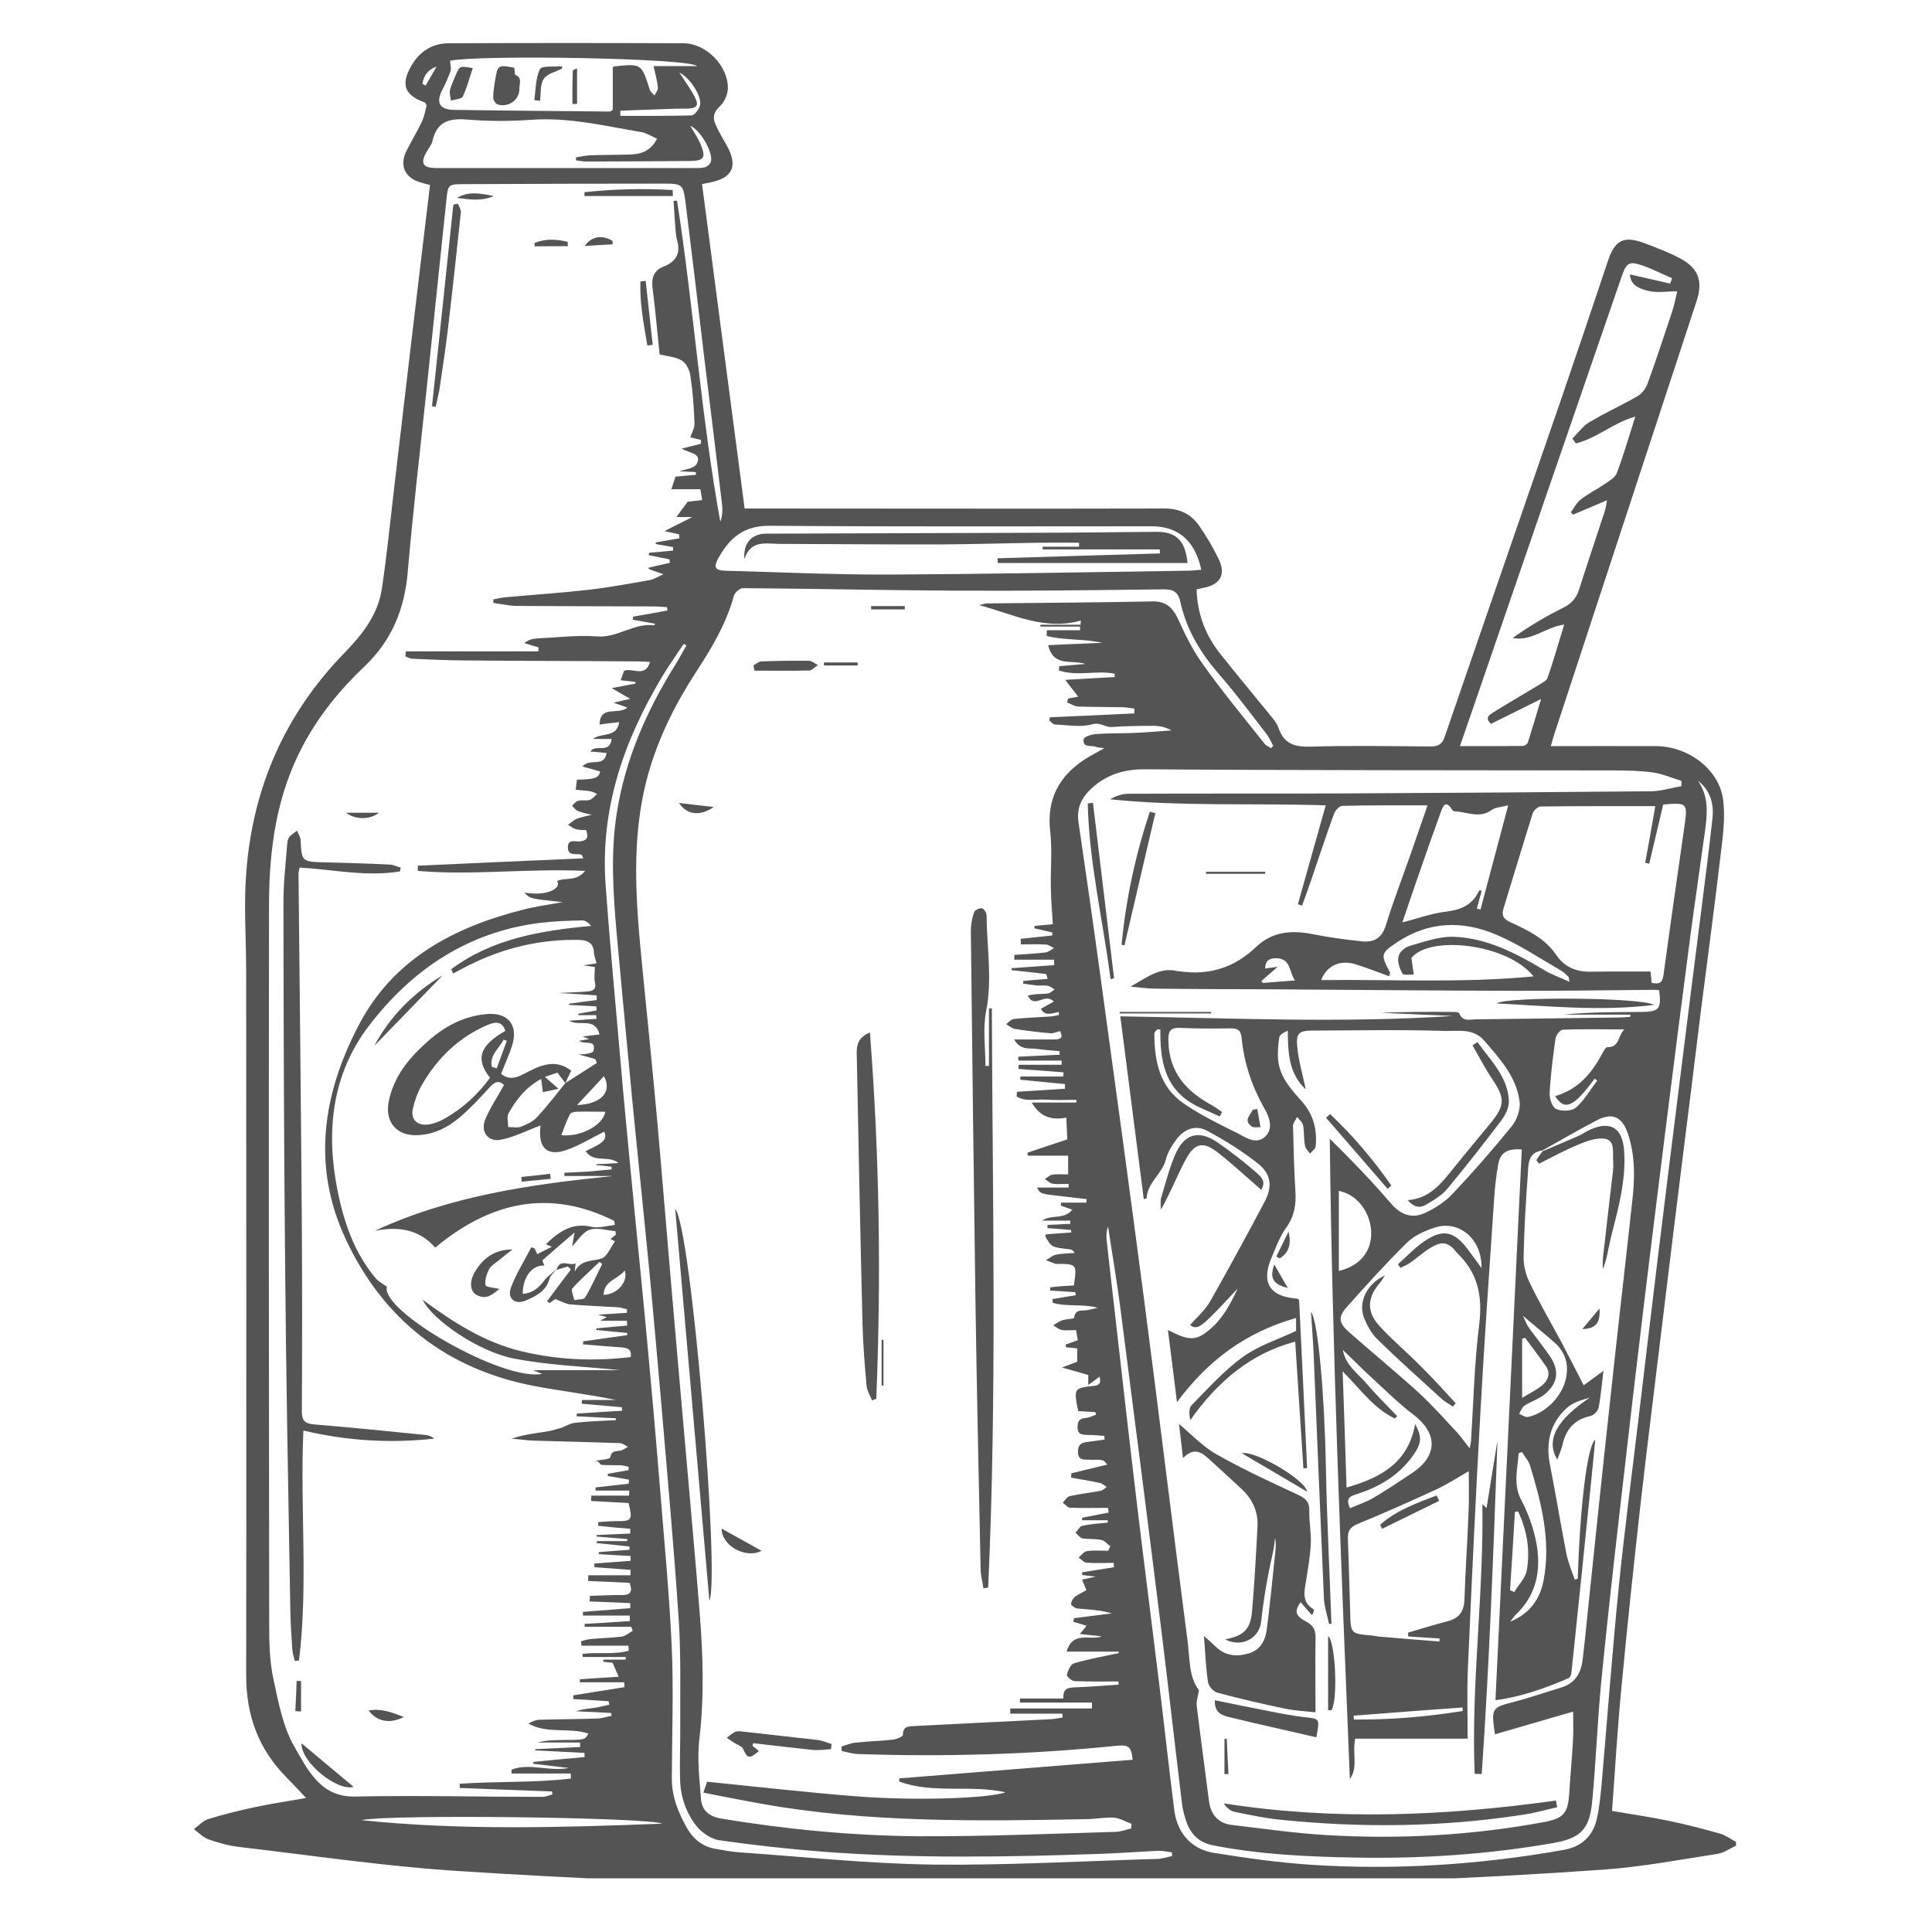
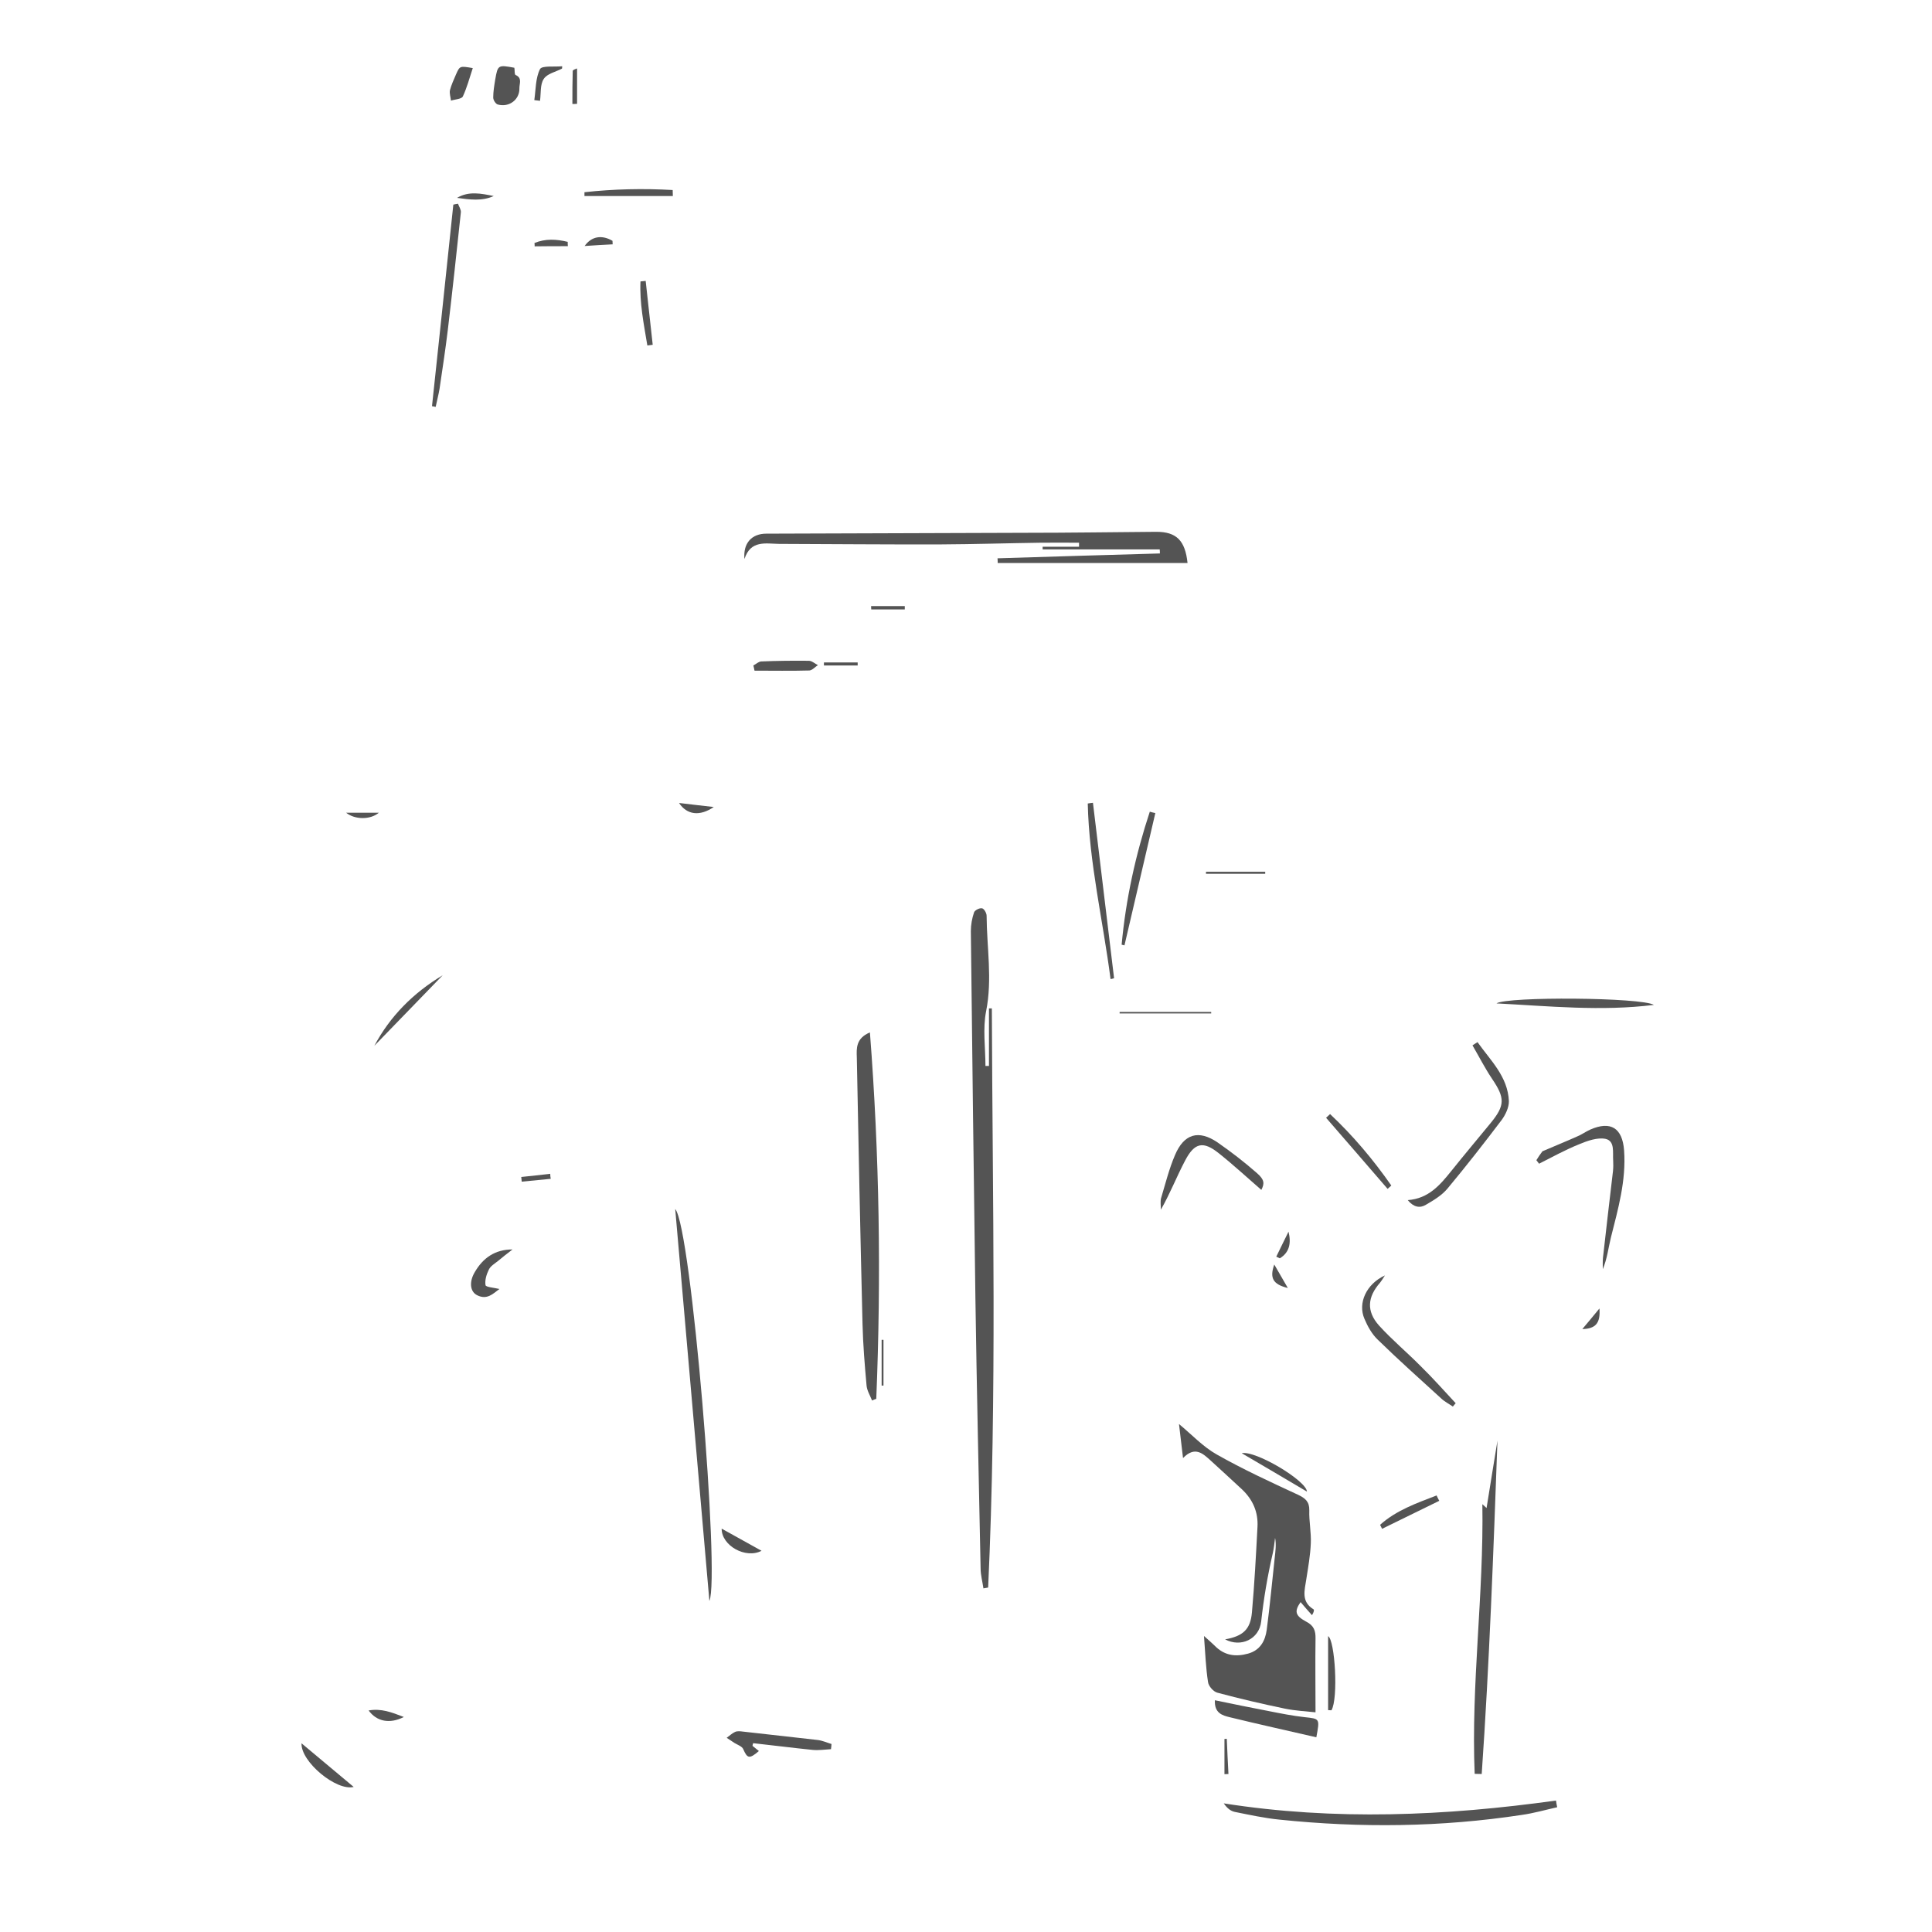
<svg xmlns="http://www.w3.org/2000/svg" width="60" zoomAndPan="magnify" viewBox="0 0 45 45" height="60" preserveAspectRatio="xMidYMid meet" version="1.0">
  <defs>
    <clipPath id="1e64d4d9ff">
-       <path d="M 4.5 1 L 40.5 1 L 40.5 43.75 L 4.5 43.75 Z M 4.5 1 " clip-rule="nonzero" />
-     </clipPath>
+       </clipPath>
  </defs>
  <g clip-path="url(#1e64d4d9ff)">
    <path fill="#545454" d="M 40.43 42.898 C 40.312 42.836 40.199 42.75 40.07 42.711 C 39.672 42.598 39.27 42.492 38.863 42.41 C 38.438 42.32 38.004 42.258 37.547 42.18 C 37.621 41.188 37.676 40.227 37.77 39.266 C 37.902 37.867 38.051 36.469 38.207 35.07 C 38.371 33.629 38.555 32.191 38.727 30.75 C 38.875 29.523 39.027 28.297 39.18 27.066 C 39.328 25.883 39.477 24.695 39.621 23.512 C 39.773 22.32 39.934 21.129 40.074 19.934 C 40.125 19.508 40.188 19.07 40.137 18.645 C 40.055 17.934 39.34 17.387 38.582 17.379 C 37.777 17.375 36.973 17.379 36.121 17.379 C 36.16 17.246 36.184 17.152 36.215 17.062 C 37.316 13.711 38.418 10.363 39.516 7.016 C 39.668 6.555 39.566 6.25 39.137 6.02 C 38.855 5.871 38.555 5.758 38.258 5.648 C 37.812 5.492 37.613 5.605 37.457 6.062 C 37.09 7.16 36.719 8.258 36.344 9.352 C 35.449 11.949 34.547 14.547 33.656 17.145 C 33.598 17.328 33.512 17.387 33.32 17.387 C 32.387 17.379 31.457 17.363 30.527 17.391 C 30.16 17.402 29.906 17.328 29.777 16.953 C 29.738 16.84 29.652 16.738 29.574 16.645 C 29.191 16.172 28.797 15.703 28.418 15.223 C 28.074 14.789 27.887 14.293 27.871 13.727 C 27.934 13.715 27.977 13.703 28.016 13.695 C 28.414 13.625 28.559 13.391 28.391 13.035 C 28.258 12.758 28.102 12.488 27.922 12.234 C 27.734 11.969 27.469 11.844 27.125 11.844 C 23.973 11.852 20.82 11.844 17.664 11.844 C 17.562 11.844 17.457 11.844 17.344 11.844 C 17.012 9.309 16.68 6.805 16.352 4.289 C 16.418 4.273 16.469 4.262 16.52 4.254 C 17.074 4.148 17.199 3.863 16.918 3.371 C 16.828 3.219 16.738 3.062 16.668 2.902 C 16.598 2.75 16.613 2.617 16.762 2.48 C 16.867 2.383 16.949 2.211 16.953 2.066 C 16.969 1.543 16.453 1.012 15.926 1.008 C 14.102 1 12.277 1 10.453 1.008 C 10.059 1.008 9.758 1.211 9.57 1.551 C 9.332 1.977 9.43 2.219 9.887 2.383 C 9.902 2.387 9.91 2.41 9.938 2.453 C 9.906 2.566 9.887 2.707 9.828 2.832 C 9.715 3.07 9.574 3.297 9.457 3.535 C 9.305 3.859 9.434 4.137 9.773 4.242 C 9.848 4.266 9.922 4.285 10.016 4.309 C 9.871 5.527 9.723 6.738 9.582 7.945 C 9.445 9.086 9.316 10.23 9.18 11.371 C 9.09 12.145 9.012 12.918 8.898 13.688 C 8.812 14.316 8.434 14.785 8.008 15.223 C 6.637 16.637 5.891 18.34 5.738 20.293 C 5.676 21.047 5.73 21.816 5.734 22.574 C 5.734 28.059 5.742 33.543 5.734 39.023 C 5.734 39.969 6.027 40.754 6.688 41.414 C 6.828 41.559 6.965 41.703 7.129 41.879 C 6.707 41.953 6.328 42.008 5.949 42.09 C 5.578 42.168 5.211 42.258 4.848 42.371 C 4.727 42.41 4.625 42.523 4.516 42.605 C 4.629 42.688 4.734 42.801 4.863 42.844 C 5.094 42.926 5.336 42.992 5.578 43.02 C 7.309 43.223 9.039 43.48 10.773 43.586 C 13.406 43.754 16.043 43.871 18.684 43.91 C 24.906 43.996 31.137 43.988 37.352 43.547 C 38.242 43.484 39.121 43.316 40.004 43.18 C 40.152 43.156 40.293 43.055 40.438 42.988 C 40.438 42.961 40.434 42.93 40.43 42.898 Z M 39.23 19.273 C 39.066 20.418 38.902 21.562 38.746 22.711 C 38.723 22.898 38.641 22.93 38.469 22.891 C 38.461 22.816 38.453 22.734 38.445 22.629 C 37.977 22.629 37.516 22.625 37.055 22.633 C 36.715 22.637 36.441 22.531 36.242 22.234 C 35.98 21.852 35.574 21.66 35.172 21.477 C 35.004 21.398 34.973 21.312 35.023 21.148 C 35.25 20.414 35.469 19.676 35.699 18.945 C 35.719 18.875 35.824 18.785 35.887 18.785 C 36.762 18.773 37.637 18.777 38.555 18.777 C 38.48 19.211 38.402 19.652 38.32 20.094 C 38.352 20.102 38.383 20.109 38.414 20.117 C 38.52 19.668 38.625 19.219 38.738 18.742 C 38.723 18.754 38.734 18.738 38.75 18.738 C 39.309 18.691 39.312 18.703 39.23 19.273 Z M 32.664 22.676 C 32.691 22.723 32.84 22.695 32.93 22.699 C 32.914 22.582 32.895 22.469 32.875 22.312 C 33.301 21.777 35.109 21.977 35.719 22.742 C 34.043 22.902 32.422 22.809 30.773 22.828 C 30.91 22.473 31.234 22.348 31.59 22.465 C 31.848 22.547 32.098 22.645 32.355 22.738 C 32.371 22.68 32.383 22.66 32.375 22.648 C 32.156 22.238 32.152 22.203 32.551 21.941 C 33.273 21.461 34.059 21.438 34.832 21.762 C 35.371 21.988 35.863 22.32 36.371 22.613 C 36.43 22.648 36.48 22.703 36.531 22.75 C 36.543 22.758 36.539 22.781 36.555 22.867 C 36.332 22.766 36.137 22.699 35.965 22.594 C 35.312 22.203 34.641 21.852 33.871 21.82 C 33.523 21.805 33.168 21.938 32.824 22.035 C 32.719 22.066 32.59 22.184 32.574 22.281 C 32.543 22.406 32.602 22.562 32.664 22.676 Z M 34.453 20.742 C 34.301 21.078 34.031 21.191 33.68 21.234 C 33.344 21.273 33.02 21.395 32.664 21.484 C 32.805 21.07 32.941 20.664 33.082 20.262 C 33.238 19.809 33.398 19.363 33.559 18.914 C 33.613 18.762 33.676 18.633 33.82 18.855 C 33.832 18.875 33.859 18.898 33.879 18.898 C 34.168 18.906 34.457 19.074 34.742 18.867 C 34.832 18.801 34.969 18.801 35.129 18.758 C 34.902 19.609 34.695 20.395 34.484 21.184 C 34.457 21.176 34.426 21.172 34.398 21.164 C 34.438 21.023 34.473 20.883 34.512 20.742 C 34.48 20.742 34.457 20.738 34.453 20.742 Z M 34.523 15.875 C 35.602 12.734 36.684 9.594 37.766 6.457 C 37.887 6.105 37.941 6.074 38.289 6.195 C 38.512 6.277 38.727 6.387 38.945 6.48 C 38.93 6.523 38.918 6.566 38.902 6.605 C 38.594 6.535 38.281 6.465 37.965 6.391 C 37.977 6.59 38.086 6.707 38.414 6.781 C 38.609 6.824 38.824 6.785 39.066 6.785 C 39.027 6.949 38.996 7.109 38.945 7.266 C 38.758 7.828 38.574 8.391 38.371 8.945 C 38.332 9.055 38.238 9.172 38.137 9.23 C 37.77 9.441 37.383 9.617 37.016 9.836 C 36.867 9.926 36.754 10.086 36.625 10.215 C 36.652 10.25 36.68 10.289 36.703 10.328 C 37.191 10.211 37.578 9.844 38.09 9.703 C 37.945 10.152 37.82 10.59 37.66 11.016 C 37.621 11.125 37.48 11.203 37.371 11.277 C 37.191 11.402 36.988 11.5 36.816 11.637 C 36.723 11.707 36.664 11.828 36.59 11.93 C 36.605 11.949 36.621 11.969 36.637 11.988 C 36.891 11.879 37.141 11.773 37.43 11.652 C 37.41 11.762 37.402 11.828 37.383 11.891 C 37.184 12.5 36.977 13.113 36.781 13.727 C 36.719 13.926 36.609 14.055 36.418 14.152 C 36.008 14.355 35.617 14.586 35.234 14.859 C 35.664 14.949 35.992 14.609 36.434 14.547 C 36.297 14.984 36.184 15.391 36.047 15.785 C 36.023 15.852 35.926 15.902 35.852 15.949 C 35.504 16.16 35.152 16.363 34.805 16.578 C 34.707 16.641 34.562 16.711 34.73 16.859 C 35.109 16.672 35.469 16.492 35.895 16.281 C 35.781 16.66 35.688 16.977 35.586 17.297 C 35.574 17.332 35.508 17.375 35.469 17.375 C 34.992 17.379 34.516 17.379 34.004 17.379 C 34.188 16.859 34.352 16.367 34.523 15.875 Z M 37.57 17.945 C 37.879 17.945 38.191 17.949 38.496 17.992 C 38.723 18.023 38.945 18.121 39.164 18.188 C 39.164 18.23 39.164 18.273 39.16 18.312 C 38.926 18.352 38.695 18.426 38.465 18.43 C 36.09 18.453 33.715 18.469 31.34 18.48 C 29.656 18.488 27.977 18.48 26.293 18.488 C 26.145 18.488 26 18.535 25.855 18.617 C 27.523 18.789 29.188 18.703 30.879 18.758 C 30.66 19.539 30.445 20.301 30.23 21.062 C 30.262 21.07 30.297 21.082 30.328 21.094 C 30.398 20.898 30.469 20.707 30.535 20.512 C 30.711 19.996 30.883 19.473 31.07 18.961 C 31.098 18.879 31.195 18.77 31.266 18.77 C 31.91 18.754 32.555 18.758 33.25 18.758 C 33.105 19.176 32.98 19.543 32.852 19.906 C 32.66 20.453 32.449 21 32.277 21.559 C 32.184 21.855 31.996 21.953 31.723 21.926 C 31.348 21.887 30.969 21.836 30.594 21.762 C 30.098 21.66 29.641 21.691 29.258 22.055 C 28.758 22.535 28.168 22.723 27.484 22.625 C 27.469 22.621 27.449 22.625 27.434 22.621 C 27.004 22.512 26.691 22.785 26.332 22.98 C 26.523 22.996 26.719 23.027 26.914 23.027 C 27.816 23.039 28.719 23.039 29.621 23.043 C 31.527 23.055 33.43 23.074 35.332 23.078 C 36.395 23.082 37.457 23.062 38.52 23.055 C 38.562 23.055 38.605 23.062 38.645 23.062 C 38.699 23.496 38.648 23.562 38.254 23.57 C 37.645 23.574 37.031 23.57 36.418 23.633 C 36.938 23.633 37.453 23.633 37.973 23.633 C 37.973 23.648 37.973 23.664 37.973 23.684 C 37.887 23.688 37.801 23.699 37.719 23.699 C 36.602 23.715 35.484 23.73 34.371 23.742 C 34.23 23.746 34.066 23.801 33.988 23.602 C 33.98 23.574 33.891 23.57 33.84 23.57 C 33.285 23.566 32.727 23.566 32.168 23.59 C 32.727 23.613 33.285 23.641 33.844 23.664 C 31.266 23.832 28.688 23.715 26.094 23.672 C 26.281 25.125 26.461 26.523 26.641 27.93 C 26.66 27.922 26.707 27.918 26.707 27.91 C 26.723 27.543 27.074 27.34 27.156 27.004 C 27.199 26.836 27.297 26.68 27.402 26.539 C 27.586 26.289 27.859 26.191 28.129 26.344 C 28.539 26.566 28.941 26.816 29.305 27.105 C 29.609 27.348 29.641 27.641 29.457 27.988 C 29.043 28.77 28.621 29.547 28.184 30.316 C 28.066 30.523 27.875 30.684 27.719 30.863 C 27.906 30.988 27.957 30.949 28.828 30.012 C 28.637 30.426 28.418 30.824 28.023 31.082 C 27.738 31.273 27.48 31.109 27.203 30.98 C 27.277 31.547 27.344 32.094 27.414 32.66 C 28.129 31.691 29.02 31.027 30.188 30.699 C 30.188 30.828 30.188 30.93 30.188 31 C 29.766 31.199 29.312 31.344 28.949 31.605 C 28.512 31.922 28.141 32.336 27.758 32.727 C 27.688 32.797 27.695 32.938 27.723 33.078 C 28.355 32.184 29.129 31.523 30.168 31.25 C 30.23 32.246 30.297 33.227 30.359 34.203 C 30.391 34.199 30.418 34.195 30.445 34.195 C 30.387 32.887 30.32 31.578 30.258 30.273 C 30.23 30.262 30.215 30.246 30.199 30.246 C 29.578 30.199 29.371 29.879 29.613 29.301 C 29.715 29.059 29.809 28.797 29.961 28.59 C 30.152 28.324 30.191 28.051 30.172 27.742 C 30.141 27.238 30.129 26.73 30.117 26.227 C 30.113 26.16 30.18 26.09 30.211 26.016 C 30.262 26.078 30.336 26.137 30.352 26.211 C 30.379 26.363 30.367 26.527 30.395 26.684 C 30.406 26.754 30.473 26.809 30.512 26.871 C 30.559 26.812 30.641 26.758 30.645 26.695 C 30.68 26.312 30.594 25.961 30.328 25.66 C 30.082 25.383 29.82 25.105 29.773 24.711 C 29.754 24.531 29.77 24.344 29.797 24.164 C 29.809 24.094 29.91 24.043 29.996 24.008 C 30 24.52 30.012 24.996 30.414 25.375 C 30.34 25.016 30.242 24.699 30.215 24.375 C 30.184 24.062 30.258 24.004 30.578 24.004 C 31.598 24 32.617 23.98 33.637 24.012 C 33.945 24.023 34.312 23.938 34.57 24.238 C 34.938 24.664 35.324 25.086 35.395 25.66 C 35.418 25.848 35.328 26.09 35.207 26.238 C 34.766 26.781 34.305 27.309 33.824 27.816 C 33.648 28 33.414 28.152 33.176 28.258 C 32.883 28.387 32.629 28.297 32.402 28.035 C 31.957 27.516 31.48 27.02 30.973 26.523 C 31.031 31.504 31.238 36.469 31.441 41.438 C 31.641 41.16 31.492 40.848 31.566 40.496 C 32.402 40.496 33.254 40.496 34.184 40.496 C 34.184 39.918 34.168 39.41 34.188 38.902 C 34.277 36.883 34.371 34.867 34.484 32.852 C 34.574 31.227 34.688 29.602 34.797 27.98 C 34.816 27.688 34.844 27.398 34.898 27.109 C 34.949 26.844 35.109 26.75 35.445 26.773 C 35.242 31.039 35.039 35.305 34.832 39.602 C 35.461 39.516 36.004 39.316 36.539 39.086 C 36.578 39.07 36.602 38.984 36.605 38.93 C 36.762 37.453 36.91 35.977 37.062 34.496 C 37.094 34.184 37.125 33.871 37.156 33.535 C 36.969 33.664 36.797 35.137 36.75 36.77 C 36.727 36.777 36.703 36.785 36.68 36.793 C 36.613 36.602 36.531 36.406 36.488 36.207 C 36.352 35.512 36.238 34.812 36.102 34.117 C 36 33.598 36.105 33.145 36.5 32.789 C 36.637 32.664 36.84 32.609 37.027 32.555 C 36.27 33.062 35.992 33.535 36.273 33.996 C 36.32 33.863 36.367 33.766 36.391 33.66 C 36.469 33.297 36.668 33.062 37.047 32.98 C 37.125 32.965 37.219 32.863 37.234 32.789 C 37.289 32.512 37.309 32.23 37.348 31.93 C 37.18 32.051 37.035 32.156 36.887 32.266 C 36.703 31.91 36.547 31.598 36.383 31.289 C 36.133 30.824 35.867 30.363 35.633 29.887 C 35.543 29.703 35.484 29.484 35.488 29.285 C 35.5 28.637 35.539 27.992 35.586 27.348 C 35.602 27.117 35.582 26.848 35.918 26.797 L 35.906 26.809 C 35.906 26.809 35.91 26.809 35.91 26.805 C 36.34 26.566 36.766 26.316 37.199 26.09 C 37.555 25.906 37.785 26.016 37.914 26.398 C 38.094 26.922 38.078 27.461 38.016 28 C 37.848 29.539 37.668 31.074 37.504 32.613 C 37.324 34.25 37.156 35.883 36.984 37.52 C 36.945 37.898 36.91 38.277 36.863 38.652 C 36.828 38.965 36.688 39.207 36.367 39.305 C 36.004 39.414 35.645 39.539 35.277 39.637 C 34.742 39.773 34.73 39.777 34.82 40.395 C 35.426 40.219 36.023 40.047 36.641 39.867 C 36.641 40.07 36.652 40.309 36.637 40.547 C 36.617 40.953 36.574 41.359 36.551 41.766 C 36.523 42.215 36.43 42.348 35.992 42.434 C 34.305 42.75 32.602 42.844 30.887 42.742 C 30.16 42.699 29.43 42.594 28.703 42.508 C 28.383 42.473 28.203 42.277 28.16 41.953 C 28.066 41.215 27.965 40.48 27.875 39.742 C 27.859 39.633 27.902 39.516 27.926 39.367 C 27.688 39.062 27.715 38.641 27.664 38.246 C 27.316 35.586 26.996 32.926 26.648 30.27 C 26.32 27.766 25.977 25.258 25.633 22.754 C 25.469 21.551 25.297 20.352 25.121 19.156 C 25.07 18.816 25.195 18.566 25.449 18.34 C 25.812 18.023 26.207 17.914 26.688 17.918 C 30.324 17.945 33.945 17.938 37.57 17.945 Z M 29.469 22.559 C 29.465 22.344 29.609 22.316 29.746 22.32 C 30.074 22.336 30.023 22.648 30.164 22.836 C 29.887 22.859 29.648 22.875 29.41 22.895 C 29.398 22.879 29.387 22.863 29.379 22.852 C 29.492 22.754 29.602 22.652 29.758 22.52 C 29.629 22.535 29.555 22.547 29.469 22.559 Z M 37.141 25.125 C 37.164 25.141 37.18 25.152 37.203 25.168 C 37.039 25.383 36.902 25.629 36.703 25.801 C 36.609 25.883 36.375 25.887 36.246 25.832 C 36.152 25.789 36.086 25.582 36.094 25.457 C 36.117 25.035 36.172 24.609 36.23 24.191 C 36.242 24.113 36.336 23.988 36.398 23.984 C 36.863 23.965 37.328 23.977 37.836 23.977 C 37.68 24.121 37.73 24.398 37.438 24.391 C 37.398 24.391 37.355 24.477 37.324 24.531 C 37.082 24.988 36.77 25.371 36.223 25.531 C 36.445 25.887 36.66 25.781 37.141 25.125 Z M 35.297 37.617 C 35.785 37.16 35.898 36.582 35.789 35.965 C 35.727 35.613 35.602 35.262 35.438 34.949 C 35.234 34.57 35.352 34.219 35.371 33.852 C 35.395 33.84 35.422 33.828 35.449 33.82 C 35.512 33.926 35.602 34.02 35.637 34.133 C 35.902 35.004 36.129 35.887 35.953 36.809 C 35.867 37.262 35.617 37.594 35.172 37.773 C 35.219 37.723 35.25 37.664 35.297 37.617 Z M 35.172 37.039 C 35.211 36.434 35.25 35.824 35.285 35.215 C 35.309 35.211 35.336 35.211 35.359 35.203 C 35.566 35.645 35.648 36.109 35.559 36.59 C 35.523 36.762 35.367 36.918 35.27 37.082 C 35.238 37.066 35.207 37.051 35.172 37.039 Z M 35.59 33.004 C 35.527 33.016 35.449 32.957 35.383 32.93 C 35.422 32.867 35.449 32.777 35.512 32.738 C 35.656 32.645 35.836 32.59 35.969 32.484 C 36.293 32.223 36.328 31.918 36.094 31.578 C 35.938 31.355 35.766 31.141 35.605 30.918 C 35.555 30.844 35.523 30.754 35.473 30.648 C 35.738 30.875 35.977 31.066 36.207 31.27 C 36.434 31.469 36.531 31.727 36.488 32.027 C 36.434 32.473 36.031 32.91 35.59 33.004 Z M 35.453 32.559 C 35.453 32.055 35.453 31.617 35.453 31.184 C 35.477 31.176 35.5 31.168 35.523 31.16 C 35.688 31.383 35.855 31.602 36.012 31.828 C 36.121 31.992 36.055 32.148 35.93 32.258 C 35.797 32.371 35.633 32.449 35.453 32.559 Z M 27.75 25.691 C 27.957 25.816 28.188 25.898 28.41 26.004 C 28.43 25.969 28.445 25.938 28.465 25.902 C 28.383 25.848 28.305 25.785 28.219 25.738 C 27.629 25.418 27.234 24.977 27.215 24.266 C 27.207 24.051 27.23 23.93 27.484 23.941 C 27.875 23.961 28.266 23.957 28.652 23.953 C 28.809 23.949 28.898 23.98 28.918 24.16 C 28.973 24.738 29.148 25.277 29.434 25.789 C 29.555 25.996 29.68 26.273 29.465 26.477 C 29.262 26.668 29.02 26.496 28.824 26.395 C 28.391 26.18 27.949 25.965 27.555 25.691 C 27.004 25.305 26.887 24.703 26.887 24.07 C 26.887 24.039 26.93 24.008 26.953 23.977 C 26.977 23.977 27.004 23.977 27.027 23.977 C 27.02 24.656 27.109 25.301 27.75 25.691 Z M 32.621 29.531 C 32.695 29.492 32.777 29.461 32.844 29.414 C 33.012 29.297 33.16 29.156 33.336 29.055 C 33.598 28.898 33.746 28.938 33.93 29.172 C 33.934 29.176 33.941 29.184 33.945 29.191 C 34.426 29.652 34.535 30.195 34.453 30.852 C 34.34 31.754 34.32 32.668 34.262 33.578 C 34.258 33.609 34.25 33.641 34.23 33.734 C 34.113 33.586 34.035 33.473 33.945 33.371 C 33.645 33.051 33.352 32.719 33.027 32.422 C 32.504 31.949 31.957 31.5 31.426 31.031 C 31.184 30.82 31.16 30.68 31.367 30.445 C 31.828 29.93 32.289 29.418 32.781 28.934 C 32.953 28.77 33.199 28.664 33.426 28.59 C 33.984 28.414 34.52 28.855 34.508 29.535 C 34.383 29.363 34.285 29.234 34.195 29.109 C 33.871 28.672 33.602 28.613 33.16 28.922 C 32.941 29.074 32.758 29.273 32.559 29.449 C 32.582 29.477 32.602 29.504 32.621 29.531 Z M 33.703 37.766 C 33.398 37.844 33.098 37.938 32.797 38.027 C 32.797 38.059 32.801 38.086 32.801 38.117 C 33.043 38.133 33.289 38.148 33.531 38.164 C 33.527 38.188 33.527 38.211 33.527 38.234 C 33.062 38.199 32.598 38.16 32.133 38.121 C 32.07 38.117 32.012 38.098 31.949 38.094 C 31.461 38.051 31.461 38.051 31.449 37.57 C 31.43 36.996 31.418 36.422 31.395 35.848 C 31.387 35.668 31.441 35.57 31.621 35.496 C 32.25 35.238 32.871 34.961 33.488 34.676 C 33.719 34.566 33.938 34.422 34.211 34.266 C 34.211 34.598 34.219 34.898 34.207 35.195 C 34.18 35.883 34.133 36.57 34.109 37.262 C 34.098 37.551 33.973 37.699 33.703 37.766 Z M 34.07 39.852 C 33.23 39.988 32.387 40.059 31.535 40.051 C 31.531 40.02 31.531 39.992 31.527 39.961 C 32.375 39.895 33.219 39.832 34.066 39.77 C 34.066 39.801 34.07 39.828 34.07 39.852 Z M 31.855 32.254 C 31.641 32 31.34 31.809 31.277 31.441 C 31.5 31.652 31.715 31.875 31.938 32.078 C 32.258 32.371 32.562 32.676 32.906 32.938 C 33.488 33.375 33.5 33.898 32.898 34.305 C 32.598 34.504 32.297 34.707 31.984 34.891 C 31.82 34.988 31.633 35.047 31.445 35.129 C 31.336 34.895 31.441 34.852 31.602 34.801 C 32.156 34.625 32.633 34.332 32.957 33.836 C 33.117 33.594 33.109 33.438 32.961 33.168 C 32.805 34.055 32.184 34.414 31.363 34.648 C 31.336 33.738 31.305 32.883 31.273 31.941 C 31.695 32.367 32.004 32.812 32.488 33.039 C 32.508 33.02 32.527 33.004 32.543 32.984 C 32.312 32.742 32.07 32.508 31.855 32.254 Z M 31.184 29.602 C 31.184 28.977 31.184 28.359 31.184 27.738 C 31.613 27.82 31.93 28.242 31.938 28.715 C 31.945 29.152 31.668 29.492 31.184 29.602 Z M 28.434 15.75 C 28.809 16.184 29.152 16.648 29.504 17.102 C 29.566 17.184 29.605 17.281 29.656 17.371 C 29.641 17.391 29.621 17.406 29.605 17.426 C 29.555 17.391 29.484 17.367 29.449 17.316 C 28.973 16.715 28.48 16.121 28.035 15.496 C 27.797 15.172 27.613 14.805 27.449 14.438 C 27.32 14.156 27.164 14 26.836 14.008 C 25.551 14.035 24.27 14.039 22.984 14.055 C 22.938 14.055 22.891 14.078 22.805 14.094 C 23.605 14.309 24.336 14.695 25.176 14.453 C 25.172 14.484 25.168 14.52 25.168 14.551 C 25.012 14.551 24.855 14.551 24.703 14.551 C 24.547 14.551 24.395 14.551 24.234 14.551 C 24.234 14.566 24.234 14.578 24.234 14.594 C 24.543 14.594 24.848 14.594 25.156 14.594 C 25.156 14.621 25.156 14.648 25.156 14.68 C 24.898 14.68 24.641 14.68 24.383 14.68 C 24.383 14.723 24.383 14.77 24.379 14.812 C 24.801 14.922 25.242 14.871 25.672 14.973 C 25.254 14.988 24.84 15.008 24.414 15.027 C 24.535 15.547 24.961 15.359 25.281 15.465 C 25.078 15.48 24.875 15.5 24.672 15.516 C 24.668 15.551 24.668 15.582 24.664 15.617 C 25.082 15.758 25.535 15.609 25.961 15.691 C 25.961 15.719 25.965 15.742 25.965 15.77 C 25.598 15.789 25.227 15.812 24.812 15.836 C 24.934 15.996 25.031 16.121 25.113 16.227 C 25.074 16.234 24.977 16.25 24.879 16.27 C 24.871 16.301 24.863 16.328 24.855 16.359 C 24.941 16.395 25.027 16.453 25.117 16.457 C 25.461 16.469 25.805 16.465 26.152 16.473 C 26.242 16.477 26.332 16.492 26.422 16.504 C 26.422 16.543 26.422 16.582 26.422 16.617 C 25.766 16.648 25.109 16.68 24.453 16.707 C 24.449 16.73 24.445 16.758 24.438 16.781 C 24.484 16.812 24.523 16.871 24.566 16.875 C 24.859 16.887 25.168 16.945 25.438 16.871 C 25.633 16.816 25.734 16.941 25.887 16.934 C 26.215 16.91 26.539 16.906 26.867 16.906 C 27.008 16.906 27.145 16.934 27.285 17.012 C 27.004 17.031 26.719 17.059 26.438 17.07 C 26.137 17.086 25.836 17.074 25.535 17.098 C 25.43 17.102 25.25 17.16 25.242 17.215 C 25.207 17.43 25.418 17.348 25.523 17.395 C 25.57 17.414 25.625 17.414 25.723 17.426 C 25.551 17.527 25.41 17.594 25.277 17.68 C 24.668 18.074 24.375 18.613 24.461 19.363 C 24.512 19.805 24.465 20.262 24.477 20.711 C 24.48 20.98 24.508 21.25 24.523 21.527 C 24.355 21.543 24.227 21.555 24.098 21.566 C 24.098 21.586 24.094 21.602 24.09 21.621 C 24.23 21.652 24.371 21.688 24.512 21.719 C 24.512 21.742 24.512 21.766 24.508 21.789 C 24.262 21.816 24.02 21.84 23.773 21.867 C 23.777 21.91 23.777 21.953 23.777 21.996 C 23.973 21.996 24.168 21.988 24.359 22 C 24.426 22.004 24.488 22.055 24.551 22.082 C 24.484 22.117 24.422 22.176 24.352 22.184 C 24.109 22.215 23.867 22.223 23.625 22.242 C 23.625 22.281 23.625 22.316 23.625 22.352 C 23.934 22.352 24.242 22.352 24.551 22.352 C 24.551 22.395 24.555 22.438 24.555 22.48 C 24.223 22.504 23.891 22.527 23.559 22.551 C 23.562 22.566 23.562 22.582 23.562 22.598 C 23.832 22.625 24.098 22.652 24.363 22.688 C 24.375 22.691 24.383 22.734 24.402 22.801 C 24.207 22.816 24.02 22.828 23.836 22.848 C 23.832 22.867 23.832 22.887 23.828 22.91 C 23.93 22.922 24.031 22.941 24.137 22.953 C 24.223 22.961 24.316 22.945 24.402 22.961 C 24.461 22.969 24.512 23.016 24.566 23.047 C 24.512 23.078 24.461 23.137 24.406 23.141 C 24.254 23.156 24.098 23.145 23.941 23.191 C 24.098 23.512 24.332 23.109 24.547 23.328 C 24.445 23.383 24.355 23.434 24.246 23.496 C 24.324 23.668 24.5 23.609 24.664 23.57 C 24.664 23.594 24.664 23.617 24.664 23.641 C 24.602 23.652 24.535 23.672 24.469 23.676 C 24.188 23.695 23.902 23.703 23.621 23.734 C 23.555 23.738 23.492 23.812 23.434 23.855 C 23.5 23.891 23.562 23.953 23.637 23.965 C 23.91 24.008 24.184 24.043 24.461 24.066 C 24.535 24.074 24.613 24.035 24.691 24.016 C 24.781 24.188 24.684 24.211 24.547 24.211 C 24.258 24.211 23.969 24.211 23.621 24.211 C 23.773 24.473 23.973 24.406 24.137 24.43 C 24.316 24.453 24.5 24.469 24.68 24.484 C 24.68 24.516 24.68 24.539 24.68 24.566 C 24.359 24.582 24.039 24.598 23.719 24.613 C 23.719 24.645 23.719 24.672 23.719 24.703 C 24.055 24.703 24.391 24.703 24.727 24.703 C 24.727 24.734 24.727 24.77 24.727 24.801 C 24.395 24.801 24.059 24.801 23.727 24.801 C 23.727 24.836 23.723 24.867 23.723 24.898 C 24.07 24.922 24.422 24.949 24.773 24.977 C 24.77 25.008 24.77 25.043 24.766 25.074 C 24.434 25.074 24.102 25.074 23.77 25.074 C 23.766 25.102 23.766 25.125 23.762 25.148 C 24.109 25.184 24.457 25.215 24.805 25.25 C 24.805 25.289 24.805 25.32 24.805 25.359 C 24.434 25.383 24.059 25.406 23.688 25.43 C 23.684 25.465 23.68 25.504 23.68 25.539 C 23.883 25.668 24.129 25.598 24.355 25.613 C 24.594 25.629 24.832 25.617 25.07 25.617 C 25.07 25.637 25.07 25.66 25.07 25.68 C 24.73 25.68 24.391 25.68 24.031 25.68 C 24.223 26.012 24.488 26.098 24.836 26.031 C 24.844 26.23 24.852 26.406 24.859 26.539 C 24.527 26.648 24.234 26.746 23.934 26.848 C 23.934 26.871 23.938 26.895 23.938 26.918 C 24.246 26.918 24.551 26.918 24.879 26.918 C 24.879 27.082 24.879 27.199 24.879 27.355 C 24.758 27.355 24.637 27.344 24.516 27.359 C 24.453 27.367 24.398 27.426 24.336 27.461 C 24.398 27.5 24.453 27.562 24.516 27.57 C 24.641 27.59 24.766 27.574 24.891 27.574 C 24.891 27.602 24.891 27.633 24.891 27.66 C 24.648 27.66 24.41 27.66 24.156 27.66 C 24.227 27.805 24.227 27.805 24.703 27.859 C 24.906 27.883 25.105 27.906 25.309 27.93 C 25.305 27.957 25.305 27.984 25.305 28.012 C 25.105 28.012 24.91 28.012 24.715 28.012 C 24.711 28.035 24.711 28.059 24.707 28.082 C 24.781 28.109 24.859 28.133 24.977 28.176 C 24.777 28.418 24.484 28.281 24.273 28.43 C 24.492 28.43 24.711 28.43 24.926 28.43 C 24.93 28.453 24.93 28.48 24.93 28.504 C 24.754 28.516 24.574 28.523 24.398 28.531 C 24.398 28.555 24.398 28.582 24.395 28.605 C 24.578 28.617 24.762 28.633 24.945 28.648 C 24.949 28.668 24.949 28.688 24.953 28.707 C 24.754 28.719 24.551 28.738 24.363 28.75 C 24.352 28.785 24.344 28.793 24.348 28.797 C 24.492 29.051 24.492 29.051 24.91 29.098 C 24.949 29.102 24.988 29.113 25.031 29.184 C 24.883 29.195 24.73 29.195 24.59 29.227 C 24.508 29.242 24.441 29.309 24.363 29.352 C 24.438 29.383 24.512 29.41 24.586 29.438 C 24.602 29.441 24.621 29.438 24.641 29.438 C 25.078 29.441 25.086 29.449 25.012 29.941 C 24.926 29.945 24.828 29.953 24.734 29.957 C 24.641 29.965 24.551 29.973 24.461 29.984 C 24.461 30.008 24.461 30.035 24.457 30.059 C 24.652 30.07 24.852 30.086 25.047 30.098 C 25.051 30.121 25.055 30.145 25.055 30.168 C 24.875 30.199 24.695 30.227 24.516 30.258 C 24.516 30.285 24.52 30.312 24.52 30.344 C 24.855 30.445 25.211 30.363 25.57 30.461 C 25.484 30.48 25.398 30.504 25.312 30.516 C 25.195 30.539 25.043 30.484 25.02 30.691 C 25.02 30.723 24.832 30.719 24.738 30.754 C 24.664 30.777 24.598 30.832 24.531 30.871 C 24.598 30.906 24.66 30.965 24.73 30.977 C 24.832 30.996 24.941 30.98 25.062 30.98 C 25.078 31.066 25.09 31.141 25.105 31.215 C 25.004 31.254 24.914 31.285 24.82 31.316 C 24.824 31.336 24.828 31.359 24.832 31.383 C 24.914 31.387 24.996 31.395 25.09 31.406 C 25.09 31.52 25.09 31.621 25.09 31.719 C 24.988 31.754 24.902 31.789 24.738 31.852 C 24.988 31.922 25.156 31.969 25.348 32.027 C 25.348 32.07 25.348 32.133 25.348 32.258 C 25.469 32.172 25.539 32.117 25.609 32.066 C 25.633 32.16 25.66 32.262 25.469 32.281 C 25.008 32.332 25.008 32.34 25.113 32.867 C 25.242 32.875 25.375 32.883 25.512 32.891 C 25.52 32.91 25.523 32.93 25.531 32.949 C 25.453 32.977 25.375 33.02 25.293 33.027 C 25.145 33.035 25.098 33.098 25.098 33.242 C 25.098 33.414 25.203 33.418 25.324 33.422 C 25.457 33.422 25.59 33.434 25.723 33.445 C 25.723 33.473 25.727 33.5 25.727 33.531 C 25.621 33.547 25.52 33.559 25.418 33.574 C 25.27 33.594 25.105 33.586 25.109 33.812 C 25.109 34.043 25.277 33.988 25.41 34 C 25.496 34.004 25.59 33.992 25.676 34.012 C 25.723 34.02 25.754 34.078 25.793 34.113 C 25.488 34.188 25.223 34.25 24.953 34.316 C 24.953 34.352 24.949 34.383 24.949 34.418 C 25.172 34.457 25.398 34.492 25.625 34.543 C 25.68 34.555 25.727 34.605 25.777 34.637 C 25.73 34.668 25.688 34.711 25.637 34.723 C 25.398 34.77 25.156 34.793 24.918 34.848 C 24.855 34.859 24.805 34.945 24.754 35 C 24.809 35.039 24.863 35.113 24.918 35.117 C 25.215 35.129 25.512 35.121 25.809 35.121 C 25.812 35.156 25.816 35.191 25.824 35.23 C 25.613 35.27 25.41 35.312 25.203 35.352 C 25.203 35.371 25.203 35.391 25.203 35.41 C 25.402 35.41 25.602 35.41 25.801 35.41 C 25.801 35.43 25.801 35.445 25.801 35.465 C 25.602 35.484 25.402 35.496 25.207 35.539 C 25.148 35.555 25.102 35.645 25.051 35.699 C 25.105 35.746 25.152 35.82 25.211 35.832 C 25.359 35.855 25.512 35.836 25.66 35.871 C 25.734 35.887 25.793 35.965 25.863 36.016 C 25.844 36.051 25.828 36.086 25.812 36.121 C 25.648 36.121 25.477 36.105 25.316 36.129 C 25.246 36.137 25.188 36.227 25.121 36.277 C 25.184 36.32 25.246 36.395 25.309 36.398 C 25.52 36.414 25.727 36.402 25.938 36.402 C 25.941 36.438 25.945 36.473 25.949 36.504 C 25.703 36.543 25.457 36.582 25.207 36.621 C 25.207 36.641 25.207 36.664 25.203 36.684 C 25.293 36.695 25.375 36.707 25.52 36.723 C 25.387 36.754 25.305 36.77 25.203 36.793 C 25.238 36.875 25.266 36.945 25.305 37.039 C 25.215 37.09 25.117 37.133 25.039 37.191 C 24.992 37.234 24.945 37.305 24.949 37.359 C 24.953 37.402 25.039 37.457 25.094 37.465 C 25.359 37.488 25.629 37.5 25.898 37.578 C 25.602 37.617 25.309 37.652 25.016 37.691 C 25.008 37.719 25.004 37.746 24.996 37.773 C 25.098 37.805 25.203 37.836 25.309 37.867 C 25.273 37.91 25.23 37.961 25.152 38.059 C 25.355 38.082 25.512 38.098 25.66 38.113 C 25.406 38.223 24.988 37.969 24.844 38.469 C 25.27 38.469 25.66 38.469 26.055 38.469 C 26.055 38.48 26.055 38.492 26.059 38.504 C 25.711 38.578 25.359 38.641 25.016 38.742 C 24.938 38.766 24.875 38.906 24.848 39.008 C 24.84 39.043 24.961 39.156 25.027 39.156 C 25.367 39.172 25.711 39.164 26.051 39.164 C 26.051 39.188 26.055 39.211 26.055 39.238 C 25.723 39.262 25.387 39.289 25.055 39.301 C 24.891 39.309 24.75 39.312 24.77 39.562 C 24.414 39.562 24.086 39.562 23.758 39.562 C 23.758 39.598 23.758 39.629 23.754 39.656 C 24.312 39.656 24.875 39.656 25.434 39.656 C 25.434 39.703 25.434 39.746 25.434 39.793 C 24.801 39.793 24.168 39.793 23.531 39.793 C 23.531 39.832 23.531 39.871 23.531 39.914 C 23.934 39.914 24.34 39.914 24.742 39.914 C 24.742 39.945 24.75 39.973 24.75 40.004 C 24.66 40.016 24.566 40.039 24.477 40.043 C 23.414 40.098 22.355 40.148 21.297 40.203 C 21.16 40.211 21.031 40.203 21.031 40.41 C 21.031 40.445 20.883 40.512 20.797 40.52 C 20.504 40.551 20.215 40.559 19.922 40.59 C 19.812 40.602 19.707 40.648 19.598 40.68 C 19.602 40.715 19.605 40.75 19.605 40.785 C 19.734 40.812 19.863 40.852 19.996 40.855 C 22 40.922 23.996 40.867 25.992 40.664 C 26.285 40.633 26.348 40.672 26.383 40.988 C 24.566 41.133 22.758 41.277 20.945 41.422 C 20.945 41.445 20.945 41.473 20.945 41.496 C 21.742 41.789 22.598 41.562 23.422 41.746 C 23.031 41.887 21.34 41.949 19.945 41.84 C 18.793 41.75 17.645 41.617 16.469 41.5 C 16.457 41.535 16.43 41.613 16.383 41.754 C 16.836 41.844 17.27 41.93 17.707 42.008 C 20.23 42.461 22.781 42.418 25.332 42.371 C 25.535 42.367 25.738 42.324 25.941 42.336 C 26.082 42.348 26.219 42.43 26.355 42.48 C 26.355 42.516 26.348 42.555 26.348 42.59 C 26.227 42.617 26.105 42.664 25.988 42.668 C 24.453 42.711 22.926 42.777 21.395 42.77 C 19.855 42.758 18.32 42.609 16.801 42.359 C 16.523 42.312 16.348 42.172 16.328 41.906 C 16.293 41.445 16.234 40.969 16.289 40.512 C 16.406 39.527 16.375 38.551 16.297 37.566 C 16.207 36.43 16.102 35.293 16.004 34.156 C 15.883 32.789 15.762 31.422 15.645 30.059 C 15.531 28.742 15.426 27.43 15.309 26.117 C 15.199 24.91 15.078 23.707 14.957 22.496 C 14.812 21.008 14.684 19.516 15.094 18.043 C 15.336 17.18 15.73 16.395 16.215 15.648 C 16.578 15.094 16.918 14.523 17.094 13.875 C 17.117 13.801 17.23 13.699 17.305 13.699 C 18.965 13.711 20.629 13.75 22.293 13.758 C 23.895 13.766 25.5 13.746 27.102 13.727 C 27.344 13.723 27.453 13.805 27.496 14.035 C 27.648 14.707 27.992 15.25 28.434 15.75 Z M 17.926 12.246 C 20.895 12.27 23.855 12.258 26.824 12.258 C 27.441 12.258 27.836 12.594 27.98 13.27 C 27.859 13.281 27.754 13.293 27.648 13.293 C 25.34 13.328 23.031 13.371 20.719 13.383 C 19.445 13.387 18.172 13.328 16.898 13.293 C 16.652 13.285 16.613 13.215 16.734 12.996 C 16.992 12.531 17.324 12.242 17.926 12.246 Z M 16.172 2.238 C 16.074 2.055 15.949 1.887 15.824 1.691 C 16.066 1.801 16.355 2.246 16.305 2.457 C 16.281 2.547 16.18 2.684 16.109 2.688 C 15.559 2.703 15.004 2.699 14.449 2.699 C 14.449 2.66 14.449 2.617 14.449 2.578 C 14.887 2.562 15.324 2.547 15.762 2.531 C 15.84 2.531 15.922 2.531 16 2.531 C 16.242 2.523 16.289 2.457 16.172 2.238 Z M 10.301 2.094 C 10.375 1.953 10.441 1.805 10.492 1.66 C 10.516 1.594 10.488 1.512 10.484 1.414 C 11.215 1.27 16.078 1.355 16.234 1.539 C 15.902 1.539 15.578 1.539 15.223 1.539 C 15.262 1.723 15.309 1.879 15.324 2.039 C 15.332 2.098 15.273 2.16 15.246 2.223 C 15.207 2.18 15.148 2.141 15.133 2.086 C 14.941 1.48 14.941 1.48 14.305 1.547 C 14.297 1.547 14.293 1.555 14.273 1.57 C 14.273 1.895 14.273 2.227 14.273 2.559 C 14.246 2.574 14.223 2.598 14.199 2.598 C 12.988 2.586 11.777 2.578 10.566 2.559 C 10.23 2.551 10.152 2.387 10.301 2.094 Z M 9.914 1.992 C 9.891 1.98 9.863 1.969 9.84 1.953 C 9.863 1.777 9.953 1.629 10.168 1.551 C 10.086 1.699 10 1.844 9.914 1.992 Z M 9.938 3.535 C 9.984 3.449 10.055 3.371 10.074 3.281 C 10.176 2.828 10.465 2.75 10.887 2.785 C 11.387 2.828 11.895 2.824 12.398 2.789 C 13.27 2.73 14.105 2.938 14.945 3.078 C 15.062 3.098 15.168 3.172 15.305 3.23 C 15.156 3.512 14.945 3.586 14.703 3.598 C 14.387 3.609 14.066 3.605 13.75 3.617 C 13.637 3.621 13.527 3.648 13.418 3.664 C 13.418 3.688 13.418 3.711 13.414 3.734 C 13.492 3.742 13.574 3.762 13.652 3.762 C 14.461 3.758 15.266 3.758 16.07 3.75 C 16.395 3.746 16.445 3.672 16.328 3.383 C 16.266 3.227 16.164 3.082 16.078 2.93 C 16.309 3.023 16.613 3.543 16.559 3.762 C 16.547 3.812 16.492 3.863 16.445 3.887 C 16.383 3.91 16.305 3.914 16.234 3.914 C 14.207 3.914 12.18 3.914 10.152 3.914 C 9.844 3.91 9.785 3.801 9.938 3.535 Z M 6.859 40.688 C 6.59 40.223 6.484 39.648 6.367 39.105 C 6.281 38.703 6.27 38.277 6.27 37.867 C 6.262 32.258 6.258 26.652 6.266 21.047 C 6.27 19.77 6.441 18.523 7.051 17.375 C 7.422 16.672 7.922 16.059 8.496 15.516 C 9.125 14.914 9.422 14.191 9.496 13.332 C 9.625 11.84 9.801 10.359 9.957 8.871 C 10.102 7.473 10.25 6.074 10.395 4.676 C 10.434 4.301 10.43 4.289 10.801 4.289 C 12.352 4.281 13.902 4.277 15.449 4.277 C 15.887 4.277 15.914 4.289 15.969 4.727 C 16.121 5.945 16.266 7.168 16.41 8.387 C 16.547 9.5 16.684 10.613 16.816 11.73 C 16.832 11.867 16.832 12.008 16.777 12.152 C 16.328 9.672 16.156 7.16 15.77 4.672 C 15.742 4.676 15.715 4.676 15.688 4.676 C 15.703 4.898 15.715 5.125 15.734 5.344 C 15.742 5.434 15.75 5.523 15.773 5.605 C 15.859 5.906 15.738 6.098 15.461 6.207 C 15.211 6.305 15.168 6.492 15.203 6.742 C 15.27 7.258 15.312 7.777 15.363 8.254 C 15.551 8.301 15.742 8.312 15.887 8.402 C 15.988 8.465 16.066 8.629 16.082 8.762 C 16.137 9.125 16.164 9.496 16.176 9.867 C 16.18 9.973 16.113 10.082 16.078 10.184 C 16.117 10.195 16.219 10.223 16.328 10.246 C 16.328 10.277 16.328 10.305 16.324 10.336 C 16.191 10.371 16.055 10.402 15.879 10.449 C 16.055 10.559 16.355 10.551 16.23 10.801 C 16.176 10.914 15.938 10.934 15.828 10.977 C 15.91 10.98 16.059 10.988 16.207 10.996 C 16.207 11.016 16.207 11.039 16.211 11.059 C 16.051 11.07 15.891 11.09 15.734 11.102 C 15.703 11.191 15.672 11.289 15.637 11.395 C 15.855 11.395 16.074 11.395 16.312 11.395 C 16.328 11.477 16.34 11.551 16.355 11.648 C 16.215 11.664 16.094 11.676 16.016 11.688 C 15.914 11.824 15.828 11.941 15.754 12.043 C 15.844 12.043 16.008 12.043 16.125 12.043 C 15.945 12.133 15.734 12.242 15.477 12.371 C 15.629 12.402 15.723 12.426 15.816 12.445 C 15.82 12.48 15.824 12.508 15.824 12.539 C 15.641 12.57 15.461 12.602 15.277 12.633 C 15.273 12.645 15.273 12.66 15.273 12.672 C 15.406 12.695 15.539 12.719 15.676 12.742 C 15.676 12.77 15.676 12.797 15.68 12.824 C 15.492 12.84 15.309 12.859 15.121 12.875 C 15.117 12.895 15.113 12.914 15.109 12.93 C 15.27 12.965 15.43 12.996 15.59 13.027 C 15.594 13.055 15.602 13.082 15.605 13.109 C 15.438 13.145 15.273 13.184 15.09 13.227 C 15.117 13.246 15.125 13.258 15.141 13.266 C 15.242 13.301 15.348 13.34 15.453 13.375 C 15.344 13.422 15.242 13.492 15.129 13.512 C 14.641 13.598 14.156 13.688 13.668 13.742 C 13.047 13.812 12.422 13.852 11.793 13.91 C 11.691 13.918 11.594 13.941 11.492 13.961 C 11.492 13.988 11.492 14.016 11.488 14.043 C 11.664 14.066 11.84 14.109 12.016 14.113 C 13.086 14.121 14.16 14.121 15.23 14.125 C 15.332 14.125 15.434 14.137 15.535 14.141 C 15.539 14.168 15.543 14.191 15.547 14.219 C 15.281 14.27 15.016 14.316 14.746 14.363 C 14.742 14.387 14.742 14.41 14.738 14.434 C 14.91 14.465 15.082 14.496 15.254 14.527 C 15.25 14.539 15.242 14.566 15.242 14.566 C 14.773 14.5 14.391 14.859 13.914 14.824 C 13.449 14.789 12.977 14.848 12.508 14.871 C 12.41 14.875 12.312 14.902 12.211 14.977 C 12.32 15.012 12.43 15.047 12.543 15.078 C 12.543 15.109 12.543 15.141 12.539 15.172 C 11.512 15.172 10.48 15.172 9.453 15.172 C 9.449 15.211 9.445 15.25 9.441 15.289 C 9.5 15.309 9.555 15.344 9.613 15.344 C 10.012 15.363 10.41 15.379 10.809 15.383 C 12.172 15.395 13.535 15.395 14.898 15.406 C 14.977 15.406 15.051 15.414 15.141 15.418 C 15.027 15.797 14.73 15.543 14.535 15.625 C 14.512 15.691 14.488 15.758 14.457 15.844 C 14.574 15.855 14.688 15.871 14.801 15.883 C 14.801 15.898 14.801 15.91 14.801 15.922 C 14.641 15.953 14.484 15.984 14.246 16.027 C 14.426 16.129 14.531 16.191 14.68 16.277 C 14.527 16.312 14.41 16.34 14.293 16.367 C 14.395 16.402 14.488 16.438 14.613 16.48 C 14.402 16.668 13.977 16.406 13.965 16.875 C 14.117 16.855 14.258 16.836 14.422 16.82 C 14.363 17.199 14.023 17.051 13.812 17.211 C 13.973 17.211 14.102 17.211 14.246 17.211 C 14.207 17.57 13.871 17.32 13.75 17.504 C 13.875 17.516 13.992 17.527 14.129 17.539 C 14.07 17.891 13.734 17.645 13.566 17.855 C 13.719 17.895 13.852 17.93 13.98 17.969 C 13.941 18.121 13.863 18.152 13.438 18.16 C 13.43 18.23 13.422 18.305 13.41 18.395 C 13.504 18.402 13.586 18.41 13.66 18.418 C 13.73 18.426 13.801 18.43 13.906 18.496 C 13.852 18.543 13.797 18.613 13.73 18.633 C 13.648 18.656 13.551 18.629 13.465 18.652 C 13.414 18.664 13.371 18.727 13.324 18.766 C 13.367 18.809 13.402 18.867 13.453 18.887 C 13.559 18.93 13.672 18.953 13.781 18.98 C 13.664 19.008 13.547 19.027 13.438 19.07 C 13.359 19.102 13.301 19.164 13.23 19.211 C 13.289 19.246 13.348 19.297 13.414 19.312 C 13.488 19.336 13.566 19.328 13.652 19.336 C 13.707 19.488 13.691 19.574 13.512 19.598 C 13.41 19.613 13.23 19.527 13.227 19.73 C 13.223 19.941 13.402 19.879 13.523 19.902 C 13.547 19.906 13.562 19.922 13.586 19.992 C 12.301 20.047 11.02 20.105 9.73 20.164 C 9.73 20.207 9.734 20.246 9.734 20.285 C 11 20.395 12.277 20.223 13.629 20.285 C 13.422 20.547 13.156 20.426 12.973 20.523 C 13.086 20.668 12.801 20.832 12.434 20.812 C 12.363 20.809 12.297 20.801 12.215 20.793 C 12.352 20.934 12.352 20.934 13.109 21.012 C 12.801 21.07 12.488 21.109 12.184 21.188 C 10.566 21.598 9.16 22.336 8.355 23.879 C 7.516 25.484 7.258 27.16 8.051 28.859 C 8.926 30.73 10.395 31.887 12.434 32.281 C 13.066 32.402 13.703 32.473 14.344 32.609 C 14.082 32.609 13.816 32.609 13.555 32.609 C 13.555 32.637 13.551 32.664 13.551 32.695 C 13.863 32.723 14.172 32.75 14.484 32.777 C 14.484 32.805 14.488 32.832 14.488 32.859 C 14.137 32.879 13.785 32.902 13.434 32.926 C 13.434 32.945 13.434 32.965 13.43 32.988 C 13.734 33.004 14.039 33.02 14.344 33.035 C 14.344 33.051 14.344 33.062 14.344 33.078 C 14.023 33.094 13.703 33.105 13.383 33.141 C 13.273 33.152 13.168 33.227 13.059 33.262 C 12.945 33.297 12.824 33.328 12.703 33.348 C 12.441 33.387 12.184 33.418 11.922 33.508 C 12.09 33.523 12.254 33.547 12.422 33.555 C 13.094 33.574 13.766 33.59 14.438 33.613 C 14.504 33.617 14.566 33.672 14.629 33.699 C 14.566 33.734 14.508 33.777 14.441 33.789 C 14.344 33.809 14.246 33.781 14.215 33.941 C 14.207 33.992 13.984 34 13.859 34.027 C 13.879 34.031 13.906 34.027 13.93 34.043 C 13.961 34.066 13.984 34.117 14.016 34.121 C 14.164 34.129 14.312 34.125 14.465 34.129 C 14.523 34.133 14.582 34.152 14.641 34.164 C 14.641 34.191 14.641 34.215 14.641 34.242 C 14.48 34.27 14.32 34.301 14.16 34.328 C 14.156 34.344 14.156 34.359 14.156 34.379 C 14.32 34.406 14.488 34.434 14.652 34.465 C 14.648 34.496 14.645 34.527 14.641 34.559 C 14.383 34.586 14.129 34.617 13.871 34.645 C 13.871 34.668 13.871 34.691 13.871 34.719 C 14.133 34.719 14.395 34.719 14.656 34.719 C 14.656 34.758 14.656 34.797 14.652 34.836 C 14.359 34.836 14.066 34.836 13.773 34.836 C 13.77 34.875 13.77 34.918 13.77 34.961 C 14.059 34.977 14.352 34.992 14.641 35.008 C 14.738 35.41 14.719 35.434 14.336 35.43 C 14.199 35.43 14.07 35.445 13.934 35.453 C 13.934 35.48 13.934 35.508 13.934 35.539 C 14.062 35.551 14.188 35.566 14.312 35.578 C 14.438 35.586 14.559 35.598 14.68 35.609 C 14.68 35.645 14.68 35.684 14.68 35.719 C 14.422 35.73 14.16 35.742 13.898 35.754 C 13.898 35.766 13.895 35.777 13.895 35.789 C 14.133 35.809 14.375 35.828 14.613 35.848 C 14.613 35.863 14.609 35.879 14.609 35.895 C 14.375 35.895 14.137 35.895 13.902 35.895 C 13.902 35.91 13.898 35.926 13.898 35.941 C 14.152 35.965 14.406 35.996 14.66 36.02 C 14.66 36.047 14.664 36.07 14.664 36.098 C 14.426 36.113 14.188 36.133 13.945 36.152 C 13.945 36.168 13.949 36.184 13.949 36.199 C 14.195 36.215 14.441 36.23 14.688 36.242 C 14.688 36.281 14.688 36.316 14.688 36.355 C 14.406 36.375 14.125 36.398 13.844 36.418 C 13.844 36.445 13.844 36.477 13.844 36.504 C 14.125 36.523 14.406 36.543 14.688 36.566 C 14.688 36.605 14.688 36.652 14.684 36.691 C 14.355 36.691 14.031 36.691 13.703 36.691 C 13.699 36.734 13.699 36.781 13.699 36.824 C 14.02 36.836 14.34 36.852 14.664 36.867 C 14.738 37.062 14.695 37.16 14.477 37.152 C 14.23 37.148 13.984 37.164 13.738 37.172 C 13.738 37.215 13.734 37.254 13.734 37.301 C 14.047 37.312 14.363 37.324 14.68 37.34 C 14.68 37.379 14.68 37.418 14.68 37.457 C 14.312 37.488 13.945 37.516 13.578 37.543 C 13.578 37.57 13.578 37.602 13.578 37.629 C 13.941 37.629 14.305 37.629 14.668 37.629 C 14.668 37.672 14.668 37.715 14.672 37.758 C 14.32 37.781 13.969 37.805 13.617 37.824 C 13.617 37.848 13.617 37.867 13.621 37.891 C 13.98 37.891 14.344 37.891 14.703 37.891 C 14.715 37.922 14.727 37.953 14.738 37.984 C 14.652 38.035 14.566 38.109 14.473 38.121 C 14.238 38.152 13.996 38.152 13.758 38.176 C 13.684 38.184 13.609 38.207 13.535 38.227 C 13.539 38.262 13.539 38.297 13.543 38.332 C 13.906 38.332 14.273 38.332 14.637 38.332 C 14.641 38.371 14.641 38.41 14.645 38.449 C 14.297 38.547 13.922 38.473 13.566 38.523 C 13.57 38.547 13.57 38.574 13.574 38.594 C 13.906 38.594 14.242 38.594 14.574 38.594 C 14.574 38.617 14.574 38.637 14.574 38.656 C 14.398 38.656 14.227 38.656 14.055 38.656 C 14.055 38.676 14.051 38.688 14.051 38.703 C 14.125 38.715 14.195 38.723 14.27 38.73 C 14.312 38.828 14.352 38.922 14.41 39.055 C 14.125 39.07 13.816 39.094 13.508 39.113 C 13.508 39.137 13.504 39.16 13.504 39.184 C 13.852 39.184 14.195 39.184 14.539 39.184 C 14.539 39.219 14.543 39.258 14.547 39.297 C 14.148 39.359 13.75 39.426 13.352 39.488 C 13.352 39.516 13.352 39.543 13.352 39.574 C 13.625 39.59 13.902 39.605 14.176 39.625 C 14.18 39.652 14.188 39.68 14.191 39.707 C 14.07 39.73 13.949 39.766 13.828 39.781 C 13.691 39.801 13.555 39.809 13.422 39.859 C 13.691 39.871 13.961 39.883 14.234 39.898 C 14.238 39.918 14.242 39.941 14.246 39.965 C 14.137 39.984 14.031 40.023 13.922 40.027 C 13.48 40.043 13.039 40.043 12.594 40.055 C 12.5 40.055 12.402 40.086 12.309 40.145 C 12.75 40.395 13.254 40.227 13.707 40.379 C 13.621 40.523 13.621 40.527 13.16 40.527 C 12.949 40.531 12.738 40.527 12.523 40.586 C 12.852 40.586 13.18 40.586 13.512 40.586 C 13.512 40.621 13.512 40.656 13.512 40.691 C 13.16 40.707 12.812 40.727 12.465 40.742 C 12.465 40.75 12.465 40.762 12.465 40.77 C 12.848 40.789 13.227 40.809 13.613 40.828 C 13.613 40.859 13.617 40.891 13.617 40.926 C 13.219 40.961 12.82 40.996 12.422 41.039 C 12.422 41.055 12.422 41.066 12.422 41.082 C 12.684 41.113 12.949 41.145 13.25 41.18 C 12.781 41.27 12.336 41.055 11.914 41.219 C 11.914 41.246 11.914 41.281 11.914 41.309 C 12.375 41.309 12.832 41.309 13.293 41.309 C 13.297 41.348 13.297 41.387 13.297 41.426 C 12.441 41.527 11.57 41.488 10.707 41.547 C 10.707 41.578 10.707 41.613 10.707 41.645 C 11.426 41.672 12.145 41.699 12.859 41.727 C 12.863 41.75 12.867 41.773 12.867 41.797 C 12.789 41.816 12.711 41.852 12.629 41.852 C 11.188 41.852 9.742 41.816 8.301 41.844 C 7.473 41.879 7.176 41.234 6.859 40.688 Z M 14.246 27.176 C 14.246 27.195 14.246 27.219 14.246 27.238 C 14.062 27.254 13.879 27.273 13.691 27.289 C 13.512 27.301 13.332 27.305 13.148 27.316 C 13.148 27.34 13.145 27.363 13.145 27.391 C 13.523 27.391 13.902 27.391 14.281 27.391 C 12.379 27.586 10.496 27.848 8.73 28.668 C 9.266 28.562 9.758 28.625 10.137 29.059 C 11.422 27.992 12.793 27.68 14.309 28.438 C 14.312 28.469 14.316 28.5 14.32 28.531 C 14.137 28.551 13.941 28.613 13.773 28.574 C 13.324 28.469 13.02 28.688 12.715 28.98 C 12.738 28.992 12.758 28.996 12.777 29.008 C 12.789 29.012 12.805 29.02 12.855 29.039 C 12.727 29.105 12.625 29.156 12.512 29.211 C 12.488 29.16 12.469 29.117 12.453 29.078 C 12.426 29.07 12.402 29.059 12.375 29.051 C 12.215 29.363 12.023 29.664 11.902 29.988 C 11.805 30.246 12 30.402 12.254 30.289 C 12.484 30.188 12.719 30.078 12.797 29.789 C 12.82 29.703 12.906 29.637 12.965 29.559 C 12.867 29.652 12.746 29.73 12.668 29.836 C 12.539 30.008 12.395 30.121 12.176 30.137 C 12.172 29.746 12.395 29.461 12.68 29.477 C 12.664 29.434 12.625 29.363 12.637 29.352 C 12.867 29.148 13.098 28.953 13.383 28.707 C 13.355 28.855 13.34 28.945 13.324 29.035 C 13.449 28.906 13.566 28.703 13.73 28.645 C 13.906 28.582 14.133 28.66 14.336 28.676 C 14.336 28.703 14.344 28.73 14.344 28.758 C 14.305 28.789 14.262 28.824 14.219 28.859 C 14.258 28.879 14.293 28.895 14.324 28.914 C 14.223 29.055 14.137 29.277 14.004 29.316 C 13.777 29.383 13.52 29.34 13.387 29.621 C 13.391 29.566 13.398 29.512 13.406 29.426 C 13.258 29.5 13.047 29.297 12.961 29.578 C 13.051 29.551 13.141 29.527 13.227 29.5 C 13.25 29.523 13.273 29.547 13.297 29.57 C 13.109 29.816 12.926 30.059 12.742 30.309 C 12.758 30.324 12.777 30.336 12.797 30.352 C 12.855 30.312 12.914 30.27 12.934 30.258 C 13.07 30.309 13.176 30.371 13.285 30.383 C 13.652 30.414 14.023 30.426 14.395 30.449 C 14.465 30.453 14.535 30.48 14.605 30.496 C 14.602 30.523 14.602 30.551 14.602 30.578 C 14.387 30.59 14.176 30.605 13.93 30.621 C 14.008 30.645 14.059 30.66 14.133 30.676 C 14.082 30.703 14.055 30.719 13.984 30.762 C 14.219 30.762 14.41 30.762 14.602 30.762 C 14.602 30.797 14.605 30.836 14.609 30.875 C 14.371 30.895 14.129 30.918 13.891 30.941 C 13.891 30.953 13.891 30.965 13.887 30.977 C 14.129 31 14.371 31.027 14.613 31.047 C 14.613 31.066 14.609 31.082 14.609 31.098 C 14.27 31.145 13.926 31.195 13.586 31.242 C 13.582 31.262 13.578 31.289 13.578 31.312 C 13.875 31.336 14.172 31.363 14.469 31.383 C 14.605 31.395 14.715 31.41 14.691 31.609 C 13.832 31.711 12.984 31.676 12.145 31.473 C 11.297 31.27 10.574 30.812 9.844 30.273 C 10.059 30.73 11.129 31.477 11.961 31.641 C 12.777 31.801 13.621 31.828 14.445 31.914 C 13.77 31.914 13.086 31.914 12.422 31.914 C 12.465 31.934 12.539 31.965 12.629 32 C 11.719 32.184 8.852 30.535 9.012 29.969 C 8.914 29.902 8.82 29.852 8.754 29.777 C 8.254 29.184 8.012 28.477 7.863 27.734 C 7.586 26.355 7.727 25.027 8.594 23.891 C 9.594 22.586 10.895 21.707 12.574 21.496 C 12.895 21.457 13.223 21.445 13.551 21.438 C 13.629 21.434 13.703 21.488 13.77 21.566 C 12.594 21.676 11.465 21.863 10.512 22.574 C 10.523 22.609 10.539 22.641 10.551 22.676 C 10.621 22.637 10.695 22.602 10.766 22.562 C 11.574 22.129 12.438 21.895 13.355 21.891 C 13.375 21.891 13.391 21.891 13.41 21.891 C 13.629 21.891 13.828 21.914 13.836 22.207 C 13.84 22.273 13.871 22.34 13.895 22.438 C 13.797 22.453 13.707 22.469 13.59 22.484 C 13.688 22.496 13.758 22.512 13.855 22.523 C 13.855 22.648 13.832 22.773 13.859 22.891 C 13.898 23.07 13.777 23.086 13.664 23.094 C 13.453 23.113 13.242 23.117 13.008 23.129 C 13.32 23.145 13.609 23.164 13.898 23.184 C 13.898 23.219 13.898 23.258 13.898 23.293 C 13.684 23.32 13.469 23.348 13.254 23.379 C 13.254 23.391 13.258 23.395 13.258 23.406 C 13.469 23.418 13.68 23.43 13.891 23.441 C 13.895 23.473 13.895 23.504 13.895 23.535 C 13.754 23.559 13.613 23.586 13.469 23.613 C 13.469 23.621 13.469 23.633 13.473 23.645 C 13.609 23.645 13.75 23.645 13.883 23.645 C 13.887 23.672 13.891 23.699 13.895 23.73 C 13.691 23.746 13.488 23.758 13.262 23.773 C 13.484 23.922 13.852 23.672 13.965 24.094 C 13.812 24.113 13.703 24.125 13.578 24.141 C 13.621 24.156 13.652 24.176 13.719 24.203 C 13.629 24.219 13.566 24.23 13.492 24.242 C 13.613 24.344 13.895 24.195 13.824 24.473 C 13.809 24.539 13.602 24.559 13.473 24.559 C 13.605 24.594 13.738 24.629 13.867 24.668 C 13.879 24.695 13.891 24.73 13.902 24.758 C 13.656 24.914 13.414 25.07 13.168 25.227 C 13.211 25.129 13.258 25.035 13.305 24.938 C 12.914 24.633 12.543 24.836 12.184 25.023 C 12 25.117 11.844 25.152 11.672 25.012 C 11.758 24.789 11.859 24.574 11.93 24.348 C 12.078 23.863 11.824 23.57 11.316 23.621 C 10.793 23.672 10.352 23.91 9.969 24.25 C 9.531 24.637 9.164 25.074 9.051 25.672 C 8.969 26.125 9.227 26.445 9.684 26.441 C 10.086 26.438 10.426 26.266 10.719 26.016 C 10.961 25.809 11.176 25.578 11.391 25.34 C 11.512 25.203 11.617 25.148 11.738 25.273 C 11.59 25.547 11.414 25.801 11.301 26.078 C 11.188 26.359 11.363 26.602 11.66 26.547 C 11.98 26.488 12.277 26.328 12.59 26.215 C 12.59 26.215 12.586 26.262 12.582 26.305 C 12.551 26.742 12.754 26.93 13.172 26.793 C 13.488 26.688 13.777 26.504 14.074 26.359 C 14.145 26.531 14.082 26.609 13.641 26.812 C 13.832 27.102 14.176 26.895 14.406 27.09 C 14.234 27.102 14.062 27.109 13.891 27.117 C 13.891 27.125 13.891 27.133 13.887 27.137 C 14.012 27.145 14.129 27.16 14.246 27.176 Z M 14.551 29.59 C 14.641 29.859 14.367 30.156 14.059 30.16 C 14.066 29.824 14.395 29.801 14.551 29.59 Z M 14.027 29.441 C 13.895 29.703 13.777 29.973 13.629 30.223 C 13.598 30.273 13.461 30.262 13.375 30.281 C 13.359 30.188 13.293 30.055 13.332 30.008 C 13.527 29.793 13.75 29.598 13.965 29.391 C 13.984 29.41 14.004 29.426 14.027 29.441 Z M 12.691 25.082 C 12.824 25.039 12.914 25.008 12.984 24.984 C 13.055 25.078 13.109 25.152 13.168 25.227 C 12.953 25.492 12.746 25.766 12.516 26.012 C 12.422 26.121 12.273 26.188 12.137 26.242 C 12.047 26.277 11.941 26.25 11.836 26.25 C 11.836 26.141 11.801 26.012 11.844 25.934 C 12.023 25.609 12.25 25.324 12.605 25.129 C 12.621 25.242 12.629 25.32 12.645 25.438 C 12.766 25.414 12.871 25.391 13.008 25.359 C 12.895 25.262 12.809 25.184 12.691 25.082 Z M 13.27 25.961 C 13.285 25.922 13.363 25.898 13.414 25.895 C 13.645 25.887 13.871 25.895 14.098 25.895 C 14.062 26.172 13.578 26.488 13.074 26.441 C 13.145 26.262 13.195 26.105 13.27 25.961 Z M 11.414 25.102 C 11.129 25.496 10.773 25.82 10.344 26.062 C 10.23 26.125 10.102 26.176 9.977 26.191 C 9.719 26.23 9.559 26.07 9.617 25.82 C 9.66 25.633 9.727 25.445 9.82 25.281 C 10.18 24.652 10.68 24.164 11.352 23.875 C 11.52 23.805 11.695 23.766 11.77 24.012 C 11.172 24.352 11.066 24.668 11.414 25.102 Z M 11.73 24.215 C 11.758 24.227 11.781 24.234 11.805 24.242 C 11.727 24.457 11.648 24.668 11.57 24.883 C 11.531 24.871 11.492 24.863 11.457 24.852 C 11.395 24.574 11.629 24.422 11.73 24.215 Z M 13.441 25.738 C 13.664 25.5 13.863 25.289 14.066 25.066 C 14.27 25.43 13.996 25.723 13.441 25.738 Z M 8.418 42.395 C 9.105 42.25 15.16 42.332 15.418 42.477 C 13.082 42.566 10.746 42.637 8.418 42.395 Z M 26.965 43.297 C 25.223 43.348 23.48 43.449 21.734 43.43 C 20.234 43.41 18.734 43.25 17.234 43.145 C 17.039 43.133 16.848 43.094 16.656 43.062 C 16.355 43.008 16.141 42.828 15.996 42.57 C 15.797 42.215 15.645 41.84 15.648 41.414 C 15.652 40.387 15.691 39.359 15.645 38.336 C 15.586 37.055 15.461 35.777 15.359 34.5 C 15.27 33.398 15.172 32.297 15.07 31.195 C 14.938 29.785 14.793 28.375 14.66 26.969 C 14.566 26 14.477 25.027 14.395 24.062 C 14.293 22.906 14.188 21.754 14.105 20.598 C 13.98 18.832 14.531 17.25 15.422 15.762 C 15.578 15.5 15.758 15.25 15.926 14.996 C 15.945 15.008 15.965 15.02 15.988 15.035 C 15.902 15.18 15.824 15.332 15.734 15.477 C 15.066 16.543 14.566 17.676 14.367 18.93 C 14.219 19.867 14.281 20.801 14.363 21.738 C 14.48 23.004 14.598 24.273 14.719 25.543 C 14.848 26.871 14.988 28.199 15.117 29.527 C 15.219 30.594 15.312 31.66 15.406 32.727 C 15.547 34.391 15.699 36.059 15.809 37.727 C 15.863 38.535 15.84 39.352 15.844 40.164 C 15.848 40.59 15.828 41.016 15.84 41.438 C 15.848 41.848 15.98 42.23 16.234 42.547 C 16.359 42.695 16.57 42.836 16.754 42.863 C 17.555 42.977 18.352 43.066 19.156 43.129 C 21.312 43.293 23.473 43.254 25.633 43.18 C 26.082 43.164 26.535 43.129 26.984 43.109 C 27.09 43.105 27.191 43.133 27.297 43.145 C 27.297 43.176 27.297 43.203 27.301 43.23 C 27.191 43.254 27.078 43.293 26.965 43.297 Z M 37.309 41.508 C 37.281 41.793 37.258 42.09 37.191 42.371 C 37.102 42.766 36.84 43.012 36.43 43.086 C 34.477 43.434 32.512 43.562 30.531 43.434 C 29.773 43.383 29.02 43.277 28.27 43.156 C 27.75 43.074 27.418 42.688 27.352 42.168 C 27.219 41.133 27.109 40.094 26.98 39.059 C 26.812 37.68 26.633 36.301 26.469 34.922 C 26.297 33.492 26.137 32.059 25.973 30.625 C 25.906 30.035 25.836 29.449 25.773 28.859 C 25.766 28.766 25.773 28.668 25.809 28.566 C 25.902 29.188 26.008 29.805 26.09 30.426 C 26.41 32.902 26.727 35.375 27.035 37.848 C 27.207 39.234 27.363 40.625 27.531 42.012 C 27.551 42.168 27.594 42.324 27.648 42.473 C 27.758 42.75 27.949 42.922 28.266 42.984 C 29.352 43.195 30.441 43.246 31.543 43.266 C 33.094 43.297 34.641 43.195 36.168 42.93 C 36.824 42.816 37.023 42.605 37.086 41.953 C 37.172 41.039 37.207 40.117 37.293 39.199 C 37.43 37.809 37.586 36.418 37.746 35.031 C 37.926 33.441 38.113 31.852 38.305 30.262 C 38.465 28.934 38.633 27.609 38.797 26.285 C 38.984 24.801 39.172 23.32 39.367 21.836 C 39.477 21.012 39.598 20.188 39.711 19.367 C 39.766 18.961 39.809 18.555 39.547 18.184 C 39.836 18.406 39.922 18.719 39.887 19.055 C 39.809 19.785 39.711 20.512 39.621 21.242 C 39.453 22.574 39.281 23.91 39.117 25.242 C 38.949 26.582 38.781 27.926 38.617 29.27 C 38.461 30.551 38.309 31.832 38.156 33.113 C 38.004 34.387 37.836 35.66 37.707 36.934 C 37.555 38.453 37.441 39.98 37.309 41.508 Z M 37.309 41.508 " fill-opacity="1" fill-rule="nonzero" />
  </g>
  <path fill="#545454" d="M 22.688 21.25 C 22.641 21.387 22.613 21.539 22.613 21.688 C 22.645 24.535 22.68 27.387 22.719 30.234 C 22.75 32.332 22.797 34.43 22.84 36.527 C 22.84 36.684 22.883 36.836 22.906 36.996 C 22.945 36.988 22.98 36.984 23.016 36.977 C 23.223 32.484 23.117 27.984 23.102 23.488 C 23.082 23.488 23.059 23.488 23.035 23.488 C 23.035 23.934 23.035 24.379 23.035 24.828 C 23.008 24.828 22.98 24.828 22.953 24.828 C 22.953 24.402 22.887 23.961 22.969 23.551 C 23.117 22.805 22.984 22.066 22.98 21.328 C 22.98 21.266 22.918 21.16 22.871 21.156 C 22.816 21.145 22.707 21.199 22.688 21.25 Z M 22.688 21.25 " fill-opacity="1" fill-rule="nonzero" />
  <path fill="#545454" d="M 19.957 24.633 C 19.996 26.703 20.039 28.773 20.09 30.844 C 20.102 31.32 20.141 31.797 20.184 32.273 C 20.195 32.391 20.266 32.504 20.312 32.621 C 20.344 32.605 20.379 32.59 20.41 32.582 C 20.527 29.742 20.484 26.91 20.262 24.047 C 19.934 24.184 19.949 24.418 19.957 24.633 Z M 19.957 24.633 " fill-opacity="1" fill-rule="nonzero" />
  <path fill="#545454" d="M 16.523 37.289 C 16.773 36.742 16.102 28.586 15.727 28.16 C 15.992 31.184 16.254 34.211 16.523 37.289 Z M 16.523 37.289 " fill-opacity="1" fill-rule="nonzero" />
  <path fill="#545454" d="M 17.305 40.332 C 17.242 40.324 17.172 40.316 17.121 40.34 C 17.051 40.371 16.992 40.43 16.926 40.477 C 16.988 40.516 17.051 40.559 17.109 40.598 C 17.18 40.641 17.285 40.676 17.312 40.742 C 17.406 40.957 17.453 40.977 17.676 40.785 C 17.625 40.742 17.574 40.703 17.527 40.664 C 17.531 40.645 17.535 40.621 17.543 40.602 C 18 40.652 18.461 40.711 18.922 40.758 C 19.062 40.773 19.211 40.75 19.355 40.742 C 19.363 40.703 19.363 40.66 19.367 40.621 C 19.262 40.59 19.152 40.539 19.039 40.527 C 18.465 40.461 17.883 40.398 17.305 40.332 Z M 17.305 40.332 " fill-opacity="1" fill-rule="nonzero" />
  <path fill="#545454" d="M 18.852 15.617 C 18.918 15.613 18.984 15.535 19.051 15.492 C 18.98 15.457 18.91 15.391 18.84 15.391 C 18.473 15.387 18.102 15.391 17.734 15.406 C 17.672 15.406 17.609 15.469 17.547 15.5 C 17.559 15.543 17.566 15.582 17.574 15.621 C 18.004 15.621 18.43 15.629 18.852 15.617 Z M 18.852 15.617 " fill-opacity="1" fill-rule="nonzero" />
  <path fill="#545454" d="M 17.738 36.121 C 17.406 35.938 17.117 35.777 16.809 35.605 C 16.805 36 17.367 36.316 17.738 36.121 Z M 17.738 36.121 " fill-opacity="1" fill-rule="nonzero" />
  <path fill="#545454" d="M 16.625 18.797 C 16.371 18.77 16.121 18.738 15.816 18.703 C 16 18.98 16.297 19.02 16.625 18.797 Z M 16.625 18.797 " fill-opacity="1" fill-rule="nonzero" />
  <path fill="#545454" d="M 20.289 14.117 C 20.289 14.145 20.293 14.168 20.293 14.195 C 20.555 14.195 20.816 14.195 21.074 14.195 C 21.074 14.168 21.074 14.145 21.074 14.117 C 20.809 14.117 20.551 14.117 20.289 14.117 Z M 20.289 14.117 " fill-opacity="1" fill-rule="nonzero" />
  <path fill="#545454" d="M 20.535 32.273 C 20.551 32.273 20.562 32.273 20.578 32.273 C 20.578 31.918 20.578 31.562 20.578 31.207 C 20.562 31.207 20.551 31.207 20.535 31.207 C 20.535 31.562 20.535 31.918 20.535 32.273 Z M 20.535 32.273 " fill-opacity="1" fill-rule="nonzero" />
  <path fill="#545454" d="M 19.977 15.43 C 19.715 15.43 19.453 15.43 19.191 15.43 C 19.191 15.453 19.191 15.477 19.191 15.5 C 19.453 15.5 19.719 15.5 19.977 15.5 C 19.977 15.477 19.977 15.453 19.977 15.43 Z M 19.977 15.43 " fill-opacity="1" fill-rule="nonzero" />
-   <path fill="#545454" d="M 10.113 33.508 C 10.035 33.441 9.945 33.422 9.859 33.418 C 9.004 33.332 8.152 33.246 7.297 33.176 C 7.062 33.152 7.027 33.047 7.031 32.836 C 7.039 31.426 7.039 30.02 7.031 28.609 C 7.012 25.855 6.98 23.102 6.953 20.348 C 6.953 20.305 6.969 20.262 6.98 20.207 C 7.766 20.254 8.535 20.426 9.316 20.297 C 9.32 20.27 9.328 20.234 9.332 20.207 C 9.246 20.184 9.16 20.141 9.074 20.137 C 8.57 20.113 8.062 20.098 7.559 20.086 C 7.027 20.07 7.027 20.074 7 19.551 C 6.992 19.484 6.945 19.414 6.918 19.348 C 6.855 19.398 6.781 19.441 6.734 19.504 C 6.699 19.551 6.691 19.621 6.688 19.68 C 6.652 20.141 6.598 20.598 6.602 21.059 C 6.605 23.855 6.613 26.656 6.641 29.453 C 6.664 32.129 6.715 34.801 6.762 37.477 C 6.766 37.793 6.789 38.113 6.809 38.43 C 6.816 38.516 6.848 38.602 6.867 38.688 C 6.902 38.68 6.934 38.68 6.965 38.676 C 7.18 36.906 6.988 35.121 7.066 33.32 C 8.086 33.562 9.098 33.621 10.113 33.508 Z M 10.113 33.508 " fill-opacity="1" fill-rule="nonzero" />
  <path fill="#545454" d="M 10.238 9.055 C 10.305 8.598 10.375 8.145 10.43 7.688 C 10.539 6.773 10.637 5.859 10.734 4.949 C 10.742 4.883 10.691 4.812 10.668 4.746 C 10.633 4.75 10.594 4.758 10.559 4.766 C 10.395 6.332 10.23 7.895 10.062 9.461 C 10.09 9.465 10.121 9.473 10.148 9.477 C 10.176 9.336 10.215 9.195 10.238 9.055 Z M 10.238 9.055 " fill-opacity="1" fill-rule="nonzero" />
  <path fill="#545454" d="M 15.672 4.566 C 15.672 4.52 15.668 4.473 15.668 4.426 C 14.98 4.387 14.297 4.402 13.613 4.477 C 13.613 4.508 13.613 4.535 13.613 4.566 C 14.301 4.566 14.988 4.566 15.672 4.566 Z M 15.672 4.566 " fill-opacity="1" fill-rule="nonzero" />
  <path fill="#545454" d="M 8.238 41.621 C 7.836 41.285 7.422 40.938 7.023 40.605 C 7.004 41.035 7.836 41.723 8.238 41.621 Z M 8.238 41.621 " fill-opacity="1" fill-rule="nonzero" />
  <path fill="#545454" d="M 14.918 6.555 C 14.895 7.059 14.996 7.551 15.078 8.047 C 15.121 8.043 15.16 8.035 15.203 8.031 C 15.148 7.531 15.094 7.039 15.039 6.543 C 15.004 6.547 14.961 6.551 14.918 6.555 Z M 14.918 6.555 " fill-opacity="1" fill-rule="nonzero" />
  <path fill="#545454" d="M 8.586 39.84 C 8.773 40.098 9.078 40.16 9.406 39.992 C 9.113 39.879 8.879 39.789 8.586 39.84 Z M 8.586 39.84 " fill-opacity="1" fill-rule="nonzero" />
  <path fill="#545454" d="M 13.227 5.734 C 13.223 5.699 13.223 5.668 13.223 5.633 C 12.961 5.57 12.703 5.555 12.449 5.66 C 12.453 5.688 12.453 5.711 12.453 5.738 C 12.715 5.734 12.969 5.734 13.227 5.734 Z M 13.227 5.734 " fill-opacity="1" fill-rule="nonzero" />
  <path fill="#545454" d="M 11.5 4.566 C 11.211 4.508 10.918 4.445 10.645 4.609 C 10.934 4.648 11.227 4.691 11.5 4.566 Z M 11.5 4.566 " fill-opacity="1" fill-rule="nonzero" />
-   <path fill="#545454" d="M 6.879 39.855 C 6.922 39.859 6.965 39.863 7.012 39.863 C 7.012 39.625 7.012 39.391 7.012 39.156 C 6.977 39.156 6.945 39.152 6.91 39.148 C 6.902 39.387 6.891 39.621 6.879 39.855 Z M 6.879 39.855 " fill-opacity="1" fill-rule="nonzero" />
  <path fill="#545454" d="M 8.824 18.93 C 8.551 18.93 8.328 18.93 8.062 18.93 C 8.266 19.094 8.625 19.098 8.824 18.93 Z M 8.824 18.93 " fill-opacity="1" fill-rule="nonzero" />
  <path fill="#545454" d="M 13.617 5.73 C 13.859 5.715 14.062 5.699 14.27 5.691 C 14.27 5.66 14.266 5.633 14.266 5.609 C 14.027 5.469 13.781 5.496 13.617 5.73 Z M 13.617 5.73 " fill-opacity="1" fill-rule="nonzero" />
  <path fill="#545454" d="M 28.203 34.023 C 28.445 34.242 28.684 34.465 28.926 34.688 C 29.18 34.926 29.309 35.219 29.289 35.566 C 29.254 36.23 29.219 36.895 29.16 37.555 C 29.125 37.953 28.953 38.109 28.535 38.184 C 28.902 38.379 29.328 38.18 29.375 37.77 C 29.434 37.234 29.523 36.707 29.645 36.18 C 29.672 36.062 29.684 35.941 29.699 35.82 C 29.73 35.977 29.707 36.129 29.691 36.281 C 29.629 36.844 29.578 37.406 29.504 37.965 C 29.469 38.219 29.352 38.438 29.07 38.516 C 28.773 38.598 28.512 38.559 28.289 38.328 C 28.227 38.266 28.156 38.207 28.043 38.105 C 28.074 38.512 28.086 38.848 28.137 39.176 C 28.148 39.273 28.262 39.402 28.355 39.426 C 28.875 39.566 29.402 39.688 29.926 39.797 C 30.172 39.848 30.426 39.859 30.641 39.883 C 30.641 39.281 30.633 38.727 30.641 38.168 C 30.645 37.984 30.605 37.863 30.422 37.77 C 30.16 37.629 30.148 37.527 30.293 37.316 C 30.379 37.418 30.469 37.52 30.559 37.621 C 30.605 37.547 30.613 37.496 30.594 37.484 C 30.301 37.305 30.387 37.043 30.426 36.785 C 30.469 36.508 30.52 36.227 30.531 35.949 C 30.543 35.695 30.488 35.434 30.496 35.18 C 30.5 34.977 30.406 34.898 30.234 34.816 C 29.594 34.52 28.949 34.223 28.336 33.875 C 28.023 33.699 27.762 33.418 27.461 33.168 C 27.492 33.422 27.52 33.66 27.555 33.961 C 27.836 33.672 28.02 33.859 28.203 34.023 Z M 28.203 34.023 " fill-opacity="1" fill-rule="nonzero" />
  <path fill="#545454" d="M 28.762 42.203 C 29.109 42.273 29.453 42.348 29.805 42.383 C 31.688 42.578 33.566 42.559 35.445 42.273 C 35.723 42.234 35.992 42.156 36.27 42.094 C 36.258 42.043 36.25 41.992 36.242 41.938 C 33.668 42.297 31.09 42.41 28.504 42.004 C 28.578 42.113 28.664 42.184 28.762 42.203 Z M 28.762 42.203 " fill-opacity="1" fill-rule="nonzero" />
  <path fill="#545454" d="M 34.512 41.32 C 34.691 38.734 34.785 36.145 34.879 33.555 C 34.793 34.074 34.711 34.594 34.625 35.125 C 34.582 35.086 34.555 35.059 34.527 35.035 C 34.562 37.141 34.262 39.227 34.348 41.316 C 34.402 41.316 34.457 41.32 34.512 41.32 Z M 34.512 41.32 " fill-opacity="1" fill-rule="nonzero" />
-   <path fill="#545454" d="M 30.836 37.215 C 30.844 37.422 30.914 37.621 30.957 37.828 C 30.973 37.82 30.996 37.82 31.012 37.816 C 30.969 36.605 30.906 35.395 30.883 34.188 C 30.855 32.598 30.707 30.762 30.535 30.555 C 30.559 30.945 30.59 31.297 30.602 31.648 C 30.68 33.504 30.754 35.359 30.836 37.215 Z M 30.836 37.215 " fill-opacity="1" fill-rule="nonzero" />
  <path fill="#545454" d="M 35.848 27.105 C 36.156 26.949 36.461 26.781 36.781 26.652 C 36.977 26.57 37.211 26.488 37.398 26.527 C 37.621 26.578 37.559 26.848 37.574 27.035 C 37.578 27.113 37.578 27.191 37.57 27.273 C 37.492 27.945 37.41 28.625 37.336 29.297 C 37.328 29.387 37.332 29.473 37.332 29.562 C 37.434 29.32 37.461 29.07 37.52 28.828 C 37.688 28.16 37.879 27.5 37.828 26.793 C 37.789 26.273 37.516 26.102 37.043 26.309 C 36.938 26.355 36.844 26.426 36.738 26.469 C 36.469 26.59 36.195 26.699 35.926 26.816 C 35.875 26.883 35.828 26.953 35.785 27.023 C 35.805 27.051 35.828 27.078 35.848 27.105 Z M 35.848 27.105 " fill-opacity="1" fill-rule="nonzero" />
  <path fill="#545454" d="M 33.211 28.062 C 33.391 27.957 33.582 27.844 33.715 27.684 C 34.148 27.164 34.566 26.629 34.977 26.086 C 35.066 25.965 35.148 25.793 35.145 25.648 C 35.121 25.074 34.715 24.699 34.414 24.273 C 34.375 24.301 34.336 24.32 34.297 24.348 C 34.449 24.609 34.586 24.879 34.754 25.129 C 35.055 25.574 35.059 25.746 34.715 26.164 C 34.41 26.535 34.105 26.898 33.805 27.273 C 33.543 27.598 33.277 27.918 32.789 27.953 C 32.926 28.121 33.074 28.145 33.211 28.062 Z M 33.211 28.062 " fill-opacity="1" fill-rule="nonzero" />
  <path fill="#545454" d="M 30.66 40.465 C 30.742 40.023 30.742 40.035 30.387 39.996 C 30.109 39.965 29.832 39.91 29.555 39.855 C 29.141 39.777 28.73 39.691 28.297 39.602 C 28.281 39.906 28.48 39.957 28.637 39.996 C 29.309 40.16 29.984 40.309 30.66 40.465 Z M 30.66 40.465 " fill-opacity="1" fill-rule="nonzero" />
  <path fill="#545454" d="M 27.602 27.035 C 27.824 26.609 28.027 26.57 28.395 26.867 C 28.734 27.137 29.059 27.438 29.379 27.715 C 29.453 27.57 29.457 27.48 29.277 27.324 C 28.988 27.07 28.68 26.832 28.359 26.609 C 27.918 26.309 27.578 26.406 27.367 26.906 C 27.23 27.227 27.145 27.57 27.043 27.91 C 27.023 27.992 27.039 28.086 27.039 28.176 C 27.254 27.801 27.406 27.406 27.602 27.035 Z M 27.602 27.035 " fill-opacity="1" fill-rule="nonzero" />
  <path fill="#545454" d="M 38.523 23.406 C 38.234 23.23 35.113 23.207 34.855 23.371 C 36.078 23.434 37.297 23.559 38.523 23.406 Z M 38.523 23.406 " fill-opacity="1" fill-rule="nonzero" />
  <path fill="#545454" d="M 25.336 18.715 C 25.367 20.094 25.691 21.441 25.867 22.805 C 25.895 22.801 25.922 22.793 25.949 22.785 C 25.785 21.422 25.621 20.059 25.457 18.699 C 25.418 18.703 25.379 18.707 25.336 18.715 Z M 25.336 18.715 " fill-opacity="1" fill-rule="nonzero" />
  <path fill="#545454" d="M 26.91 18.938 C 26.867 18.93 26.824 18.918 26.781 18.906 C 26.449 19.914 26.223 20.941 26.125 22.004 C 26.145 22.008 26.168 22.012 26.191 22.02 C 26.43 20.992 26.672 19.965 26.91 18.938 Z M 26.91 18.938 " fill-opacity="1" fill-rule="nonzero" />
  <path fill="#545454" d="M 32.406 27.613 C 31.984 27.008 31.516 26.453 30.98 25.949 C 30.949 25.977 30.918 26.008 30.887 26.035 C 31.363 26.586 31.844 27.137 32.32 27.691 C 32.348 27.664 32.379 27.641 32.406 27.613 Z M 32.406 27.613 " fill-opacity="1" fill-rule="nonzero" />
  <path fill="#545454" d="M 30.934 38.109 C 30.934 38.676 30.934 39.254 30.934 39.832 C 30.957 39.832 30.984 39.836 31.012 39.836 C 31.176 39.559 31.094 38.199 30.934 38.109 Z M 30.934 38.109 " fill-opacity="1" fill-rule="nonzero" />
  <path fill="#545454" d="M 28.922 33.848 C 29.422 34.141 29.922 34.434 30.441 34.742 C 30.43 34.488 29.242 33.777 28.922 33.848 Z M 28.922 33.848 " fill-opacity="1" fill-rule="nonzero" />
  <path fill="#545454" d="M 28.211 23.57 C 27.5 23.57 26.789 23.57 26.078 23.57 C 26.078 23.582 26.078 23.594 26.078 23.605 C 26.789 23.605 27.5 23.605 28.211 23.605 C 28.211 23.594 28.211 23.582 28.211 23.57 Z M 28.211 23.57 " fill-opacity="1" fill-rule="nonzero" />
  <path fill="#545454" d="M 29.469 20.352 C 29.469 20.336 29.469 20.32 29.469 20.305 C 29.008 20.305 28.547 20.305 28.09 20.305 C 28.09 20.32 28.09 20.336 28.09 20.352 C 28.555 20.352 29.012 20.352 29.469 20.352 Z M 29.469 20.352 " fill-opacity="1" fill-rule="nonzero" />
  <path fill="#545454" d="M 29.996 30 C 29.895 29.828 29.797 29.656 29.68 29.453 C 29.57 29.766 29.645 29.914 29.996 30 Z M 29.996 30 " fill-opacity="1" fill-rule="nonzero" />
  <path fill="#545454" d="M 28.52 41.324 C 28.551 41.324 28.582 41.32 28.613 41.32 C 28.598 41.047 28.586 40.773 28.574 40.5 C 28.555 40.5 28.535 40.504 28.52 40.504 C 28.52 40.777 28.52 41.047 28.52 41.324 Z M 28.52 41.324 " fill-opacity="1" fill-rule="nonzero" />
  <path fill="#545454" d="M 29.727 29.27 C 29.754 29.281 29.781 29.297 29.809 29.309 C 30.035 29.172 30.078 28.953 30.012 28.688 C 29.918 28.883 29.82 29.074 29.727 29.27 Z M 29.727 29.27 " fill-opacity="1" fill-rule="nonzero" />
  <path fill="#545454" d="M 36.855 30.957 C 37.164 30.949 37.281 30.82 37.254 30.477 C 37.105 30.66 36.992 30.793 36.855 30.957 Z M 36.855 30.957 " fill-opacity="1" fill-rule="nonzero" />
  <path fill="#545454" d="M 11.113 30.168 C 11.344 30.285 11.484 30.133 11.633 30.023 C 11.504 29.992 11.316 29.98 11.309 29.934 C 11.289 29.82 11.332 29.68 11.387 29.57 C 11.426 29.488 11.52 29.434 11.594 29.375 C 11.707 29.281 11.82 29.191 11.938 29.102 C 11.527 29.102 11.25 29.301 11.059 29.629 C 10.922 29.859 10.949 30.086 11.113 30.168 Z M 11.113 30.168 " fill-opacity="1" fill-rule="nonzero" />
  <path fill="#545454" d="M 8.719 24.359 C 9.238 23.824 9.762 23.281 10.312 22.715 C 9.617 23.133 9.086 23.672 8.719 24.359 Z M 8.719 24.359 " fill-opacity="1" fill-rule="nonzero" />
  <path fill="#545454" d="M 12.141 27.414 C 12.145 27.453 12.148 27.488 12.152 27.523 C 12.375 27.5 12.602 27.48 12.828 27.457 C 12.82 27.418 12.816 27.379 12.816 27.34 C 12.59 27.367 12.363 27.391 12.141 27.414 Z M 12.141 27.414 " fill-opacity="1" fill-rule="nonzero" />
  <path fill="#545454" d="M 32.121 30.875 C 31.82 30.539 31.852 30.207 32.145 29.875 C 32.18 29.832 32.207 29.785 32.258 29.707 C 31.824 29.906 31.621 30.352 31.781 30.719 C 31.855 30.895 31.957 31.078 32.094 31.207 C 32.574 31.676 33.074 32.121 33.57 32.574 C 33.648 32.648 33.75 32.699 33.84 32.762 C 33.863 32.734 33.883 32.707 33.906 32.684 C 33.637 32.395 33.371 32.094 33.086 31.816 C 32.77 31.496 32.422 31.207 32.121 30.875 Z M 32.121 30.875 " fill-opacity="1" fill-rule="nonzero" />
  <path fill="#545454" d="M 32.145 35.516 C 32.16 35.547 32.176 35.578 32.191 35.609 C 32.637 35.391 33.078 35.176 33.523 34.957 C 33.5 34.914 33.48 34.875 33.461 34.832 C 32.996 35.012 32.523 35.176 32.145 35.516 Z M 32.145 35.516 " fill-opacity="1" fill-rule="nonzero" />
  <path fill="#545454" d="M 18.145 12.668 C 19.402 12.672 20.66 12.684 21.918 12.68 C 22.688 12.676 23.461 12.652 24.23 12.641 C 24.531 12.637 24.832 12.641 25.133 12.641 C 25.133 12.672 25.133 12.703 25.133 12.734 C 24.852 12.734 24.566 12.734 24.285 12.734 C 24.285 12.754 24.285 12.773 24.285 12.797 C 25.195 12.797 26.105 12.797 27.012 12.797 C 27.016 12.828 27.016 12.859 27.016 12.891 C 25.754 12.926 24.496 12.965 23.234 13.004 C 23.238 13.039 23.238 13.074 23.238 13.113 C 24.711 13.113 26.184 13.113 27.66 13.113 C 27.605 12.586 27.398 12.387 26.934 12.387 C 25.914 12.395 24.895 12.41 23.879 12.41 C 21.867 12.418 19.855 12.422 17.848 12.43 C 17.512 12.43 17.305 12.648 17.34 13.02 C 17.484 12.574 17.836 12.664 18.145 12.668 Z M 18.145 12.668 " fill-opacity="1" fill-rule="nonzero" />
  <path fill="#545454" d="M 11.594 2.434 C 11.859 2.508 12.105 2.32 12.098 2.055 C 12.094 1.953 12.172 1.816 12.008 1.746 C 11.98 1.734 11.992 1.633 11.98 1.578 C 11.602 1.508 11.594 1.512 11.535 1.852 C 11.512 1.992 11.488 2.133 11.488 2.273 C 11.488 2.332 11.547 2.422 11.594 2.434 Z M 11.594 2.434 " fill-opacity="1" fill-rule="nonzero" />
  <path fill="#545454" d="M 10.781 2.246 C 10.875 2.043 10.934 1.824 11.012 1.586 C 10.711 1.535 10.711 1.531 10.621 1.734 C 10.57 1.855 10.512 1.977 10.48 2.102 C 10.465 2.176 10.496 2.266 10.504 2.344 C 10.602 2.312 10.75 2.309 10.781 2.246 Z M 10.781 2.246 " fill-opacity="1" fill-rule="nonzero" />
  <path fill="#545454" d="M 12.664 1.84 C 12.742 1.715 12.941 1.676 13.09 1.598 C 13.094 1.578 13.094 1.562 13.094 1.543 C 12.918 1.562 12.625 1.523 12.578 1.609 C 12.473 1.816 12.48 2.09 12.445 2.332 C 12.488 2.336 12.531 2.344 12.578 2.348 C 12.602 2.176 12.578 1.969 12.664 1.84 Z M 12.664 1.84 " fill-opacity="1" fill-rule="nonzero" />
  <path fill="#545454" d="M 13.441 2.418 C 13.441 2.152 13.441 1.891 13.441 1.594 C 13.426 1.602 13.34 1.625 13.34 1.652 C 13.332 1.906 13.332 2.164 13.332 2.422 C 13.371 2.422 13.406 2.422 13.441 2.418 Z M 13.441 2.418 " fill-opacity="1" fill-rule="nonzero" />
-   <path fill="#545454" d="M 29.156 26.238 C 29.203 26.273 29.289 26.25 29.359 26.254 C 29.332 26.113 29.312 25.973 29.285 25.832 C 29.25 25.836 29.215 25.844 29.18 25.848 C 29.125 25.973 28.953 26.098 29.156 26.238 Z M 29.156 26.238 " fill-opacity="1" fill-rule="nonzero" />
</svg>